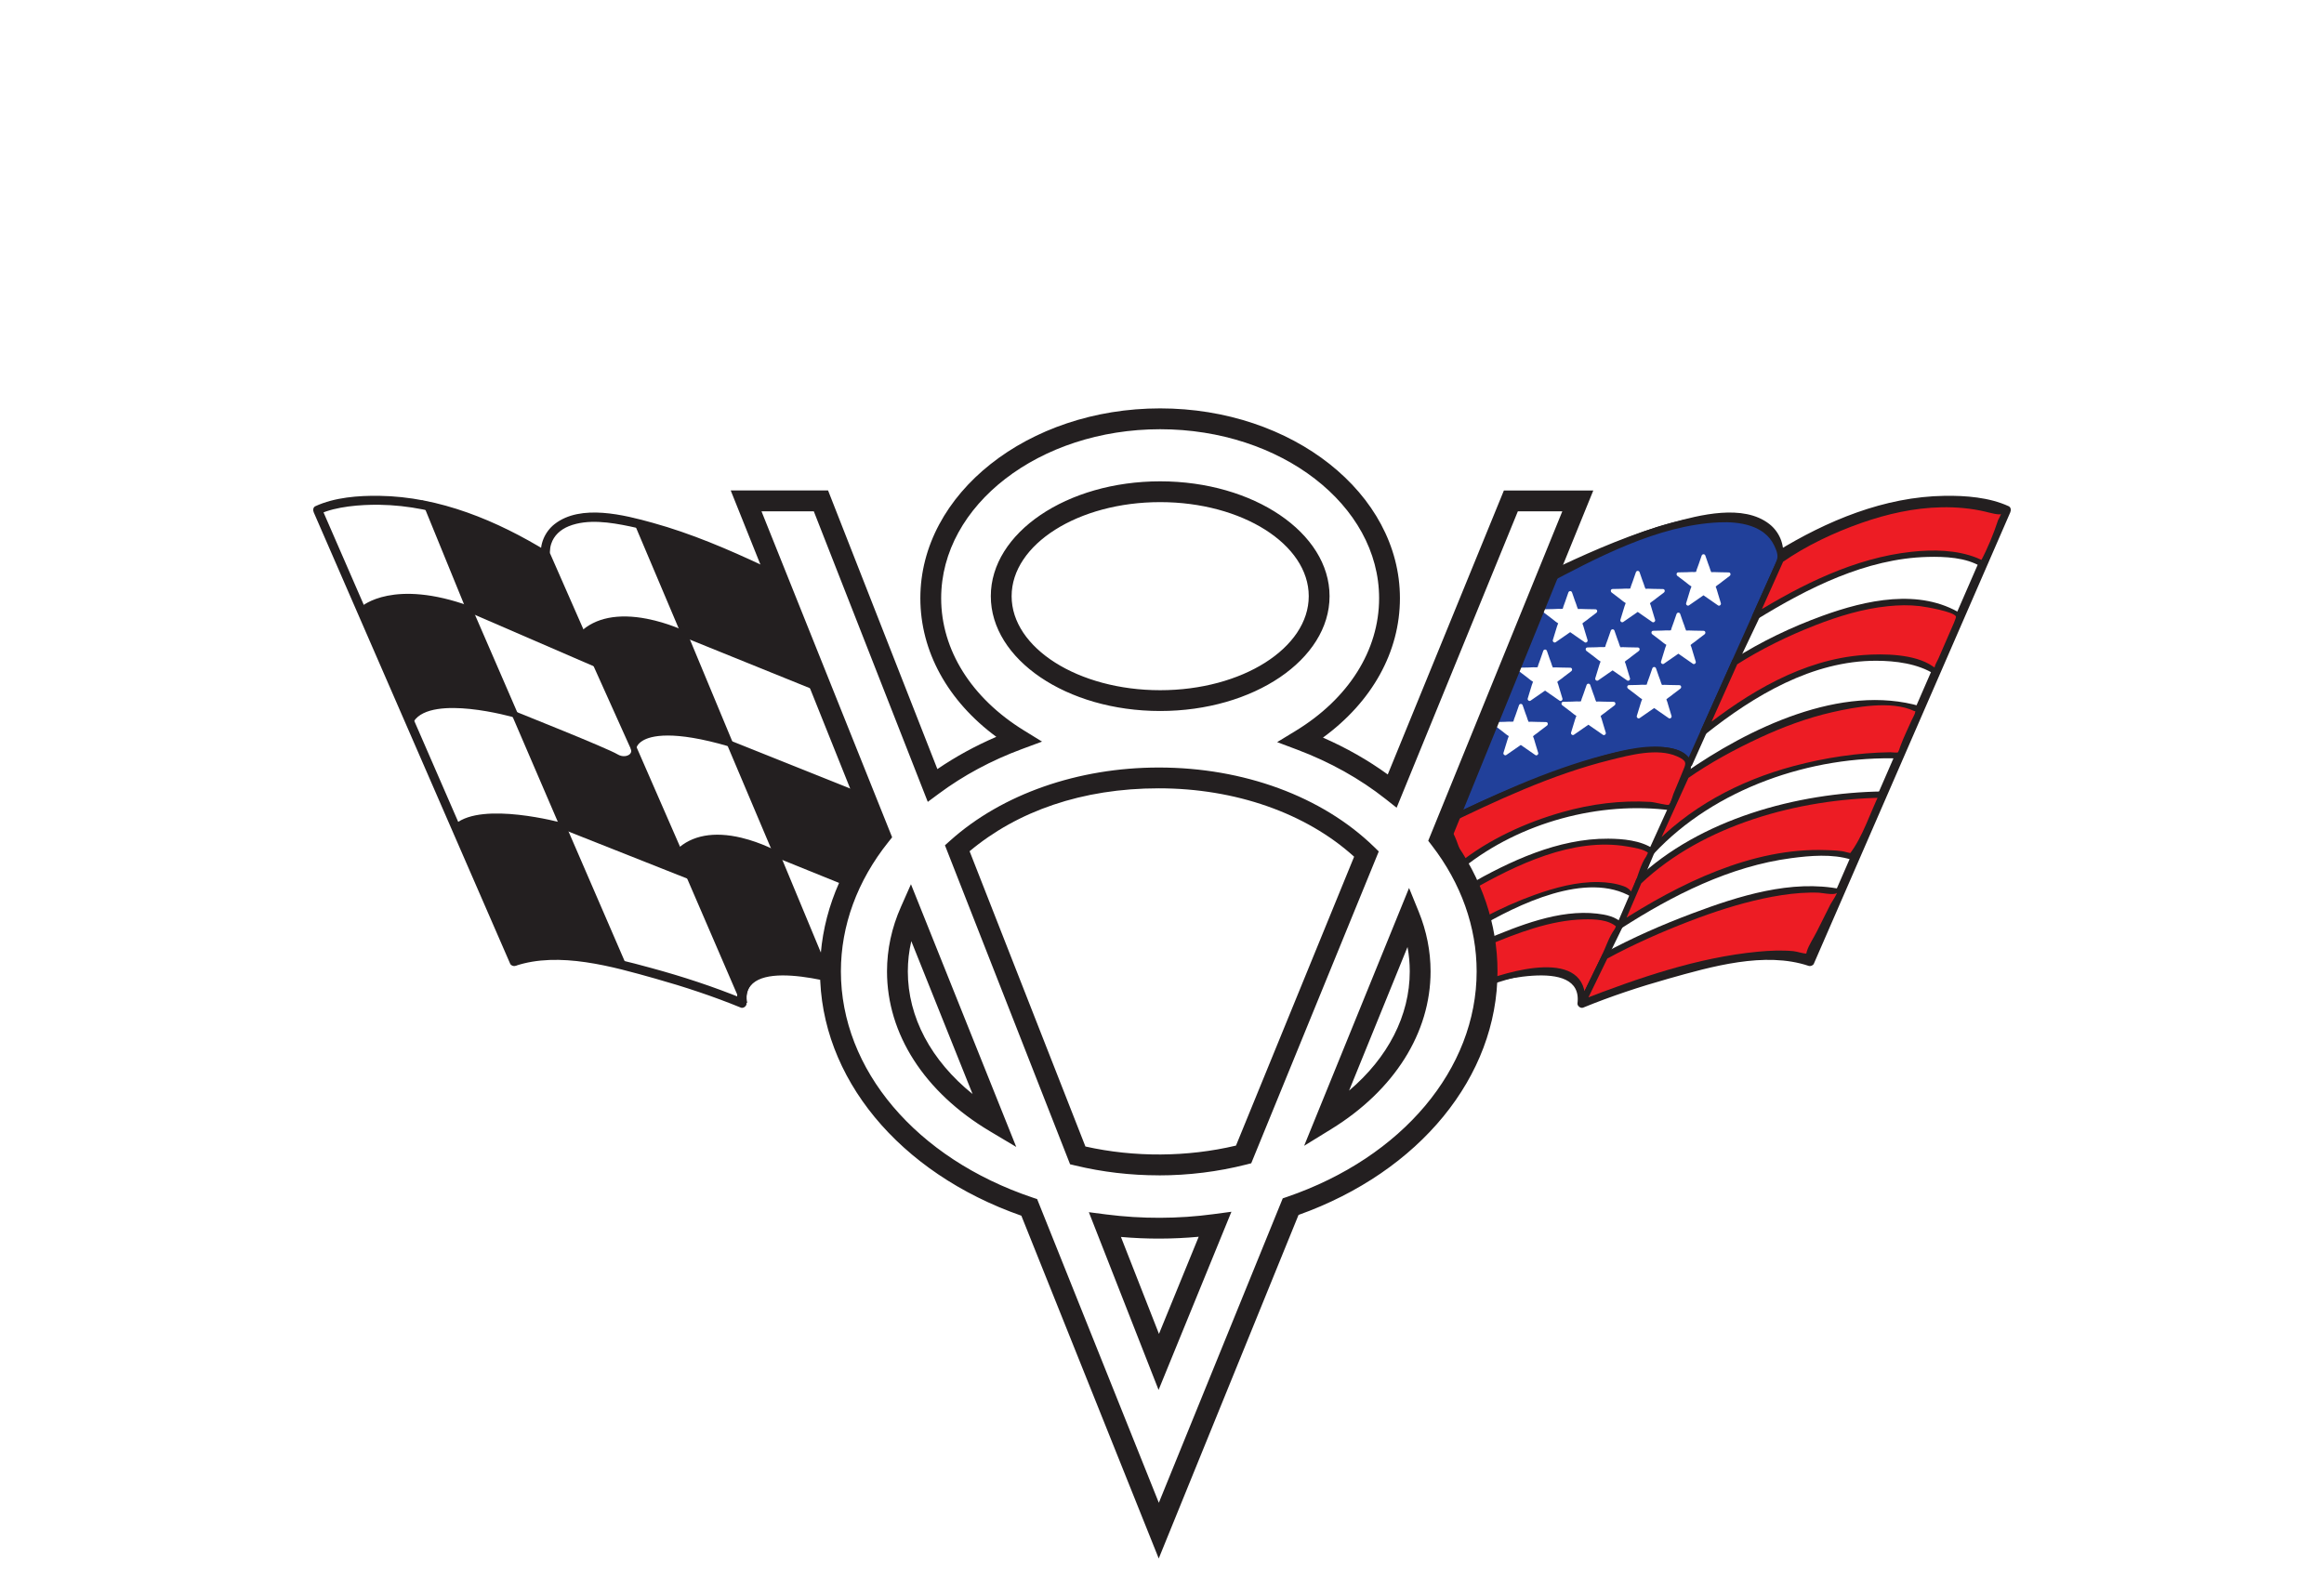
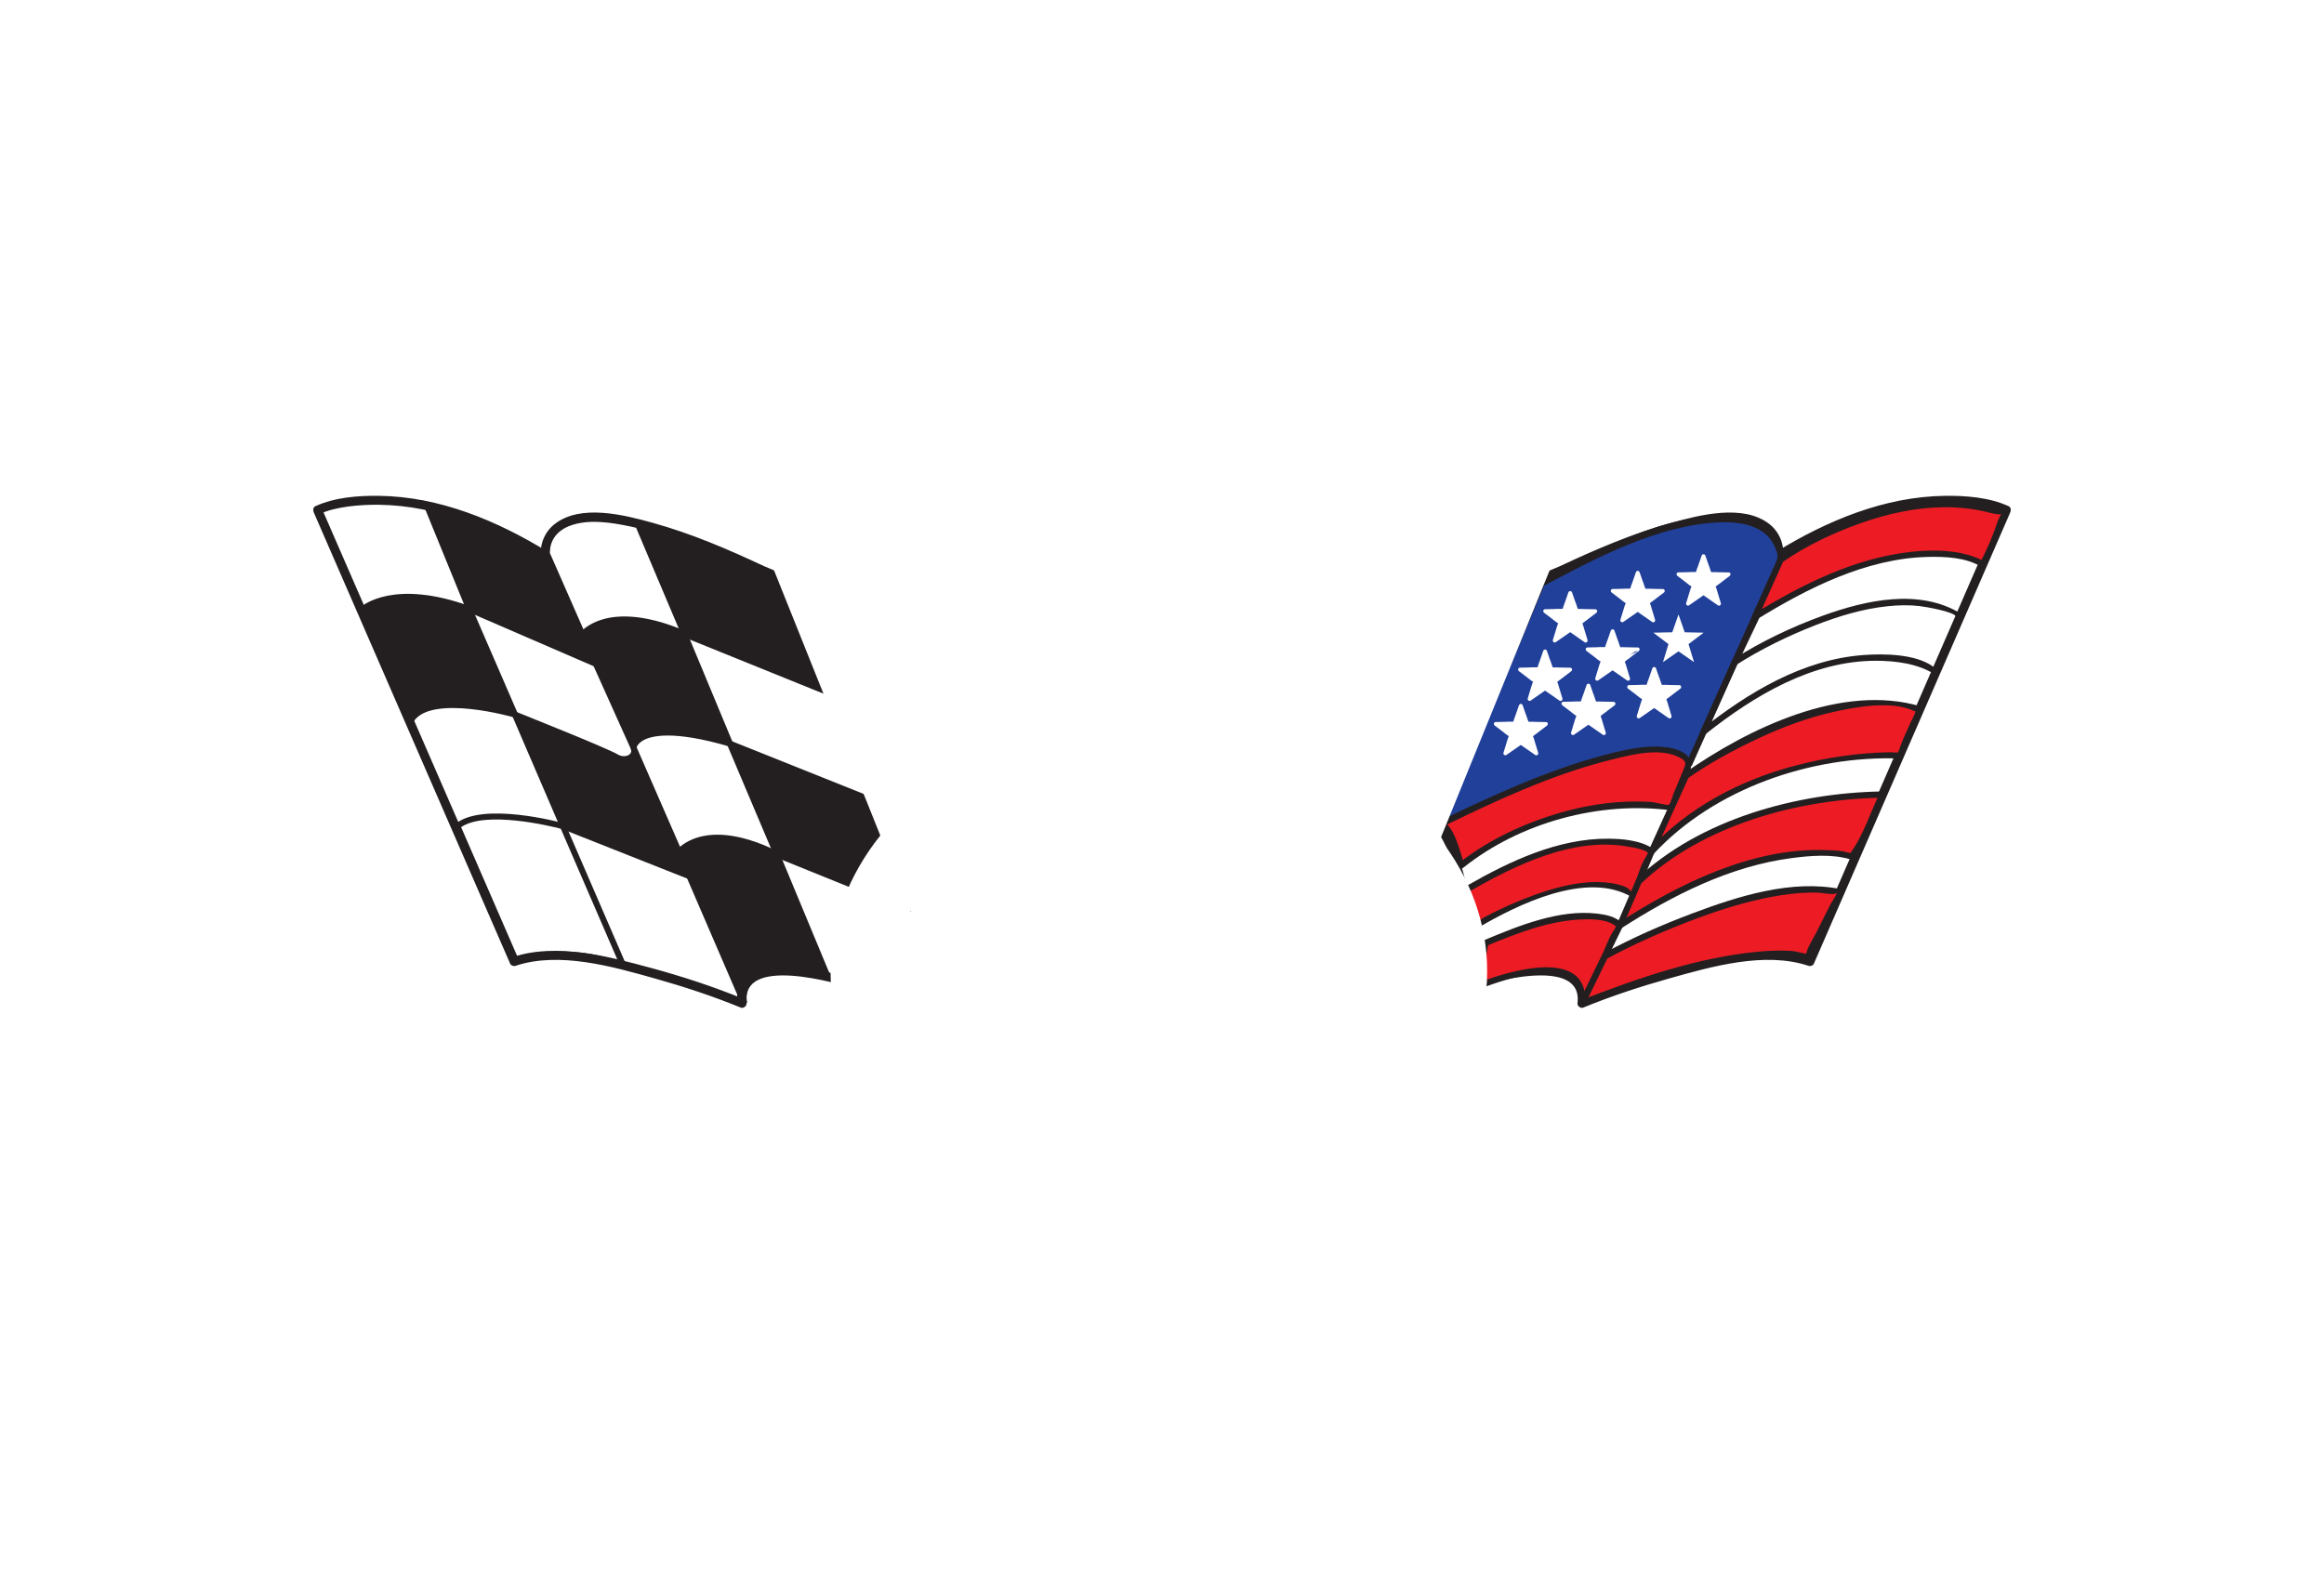
<svg xmlns="http://www.w3.org/2000/svg" width="331" height="227" viewBox="0 0 331 227" fill="none">
  <g filter="url(#filter0_d_5_469)">
    <path d="M122.551 125.394C122.551 125.394 104.401 119.524 105.682 127.898C105.682 127.898 82.833 118.522 73.219 121.961L45.244 57.659C45.244 57.659 57.842 51.784 77.707 64.159C77.707 64.159 75.473 49.953 111.452 67.617L126.402 102.127C126.402 102.127 120.422 109.821 122.557 125.387L122.551 125.394Z" fill="white" />
    <path d="M122.718 124.775C118.602 123.452 104.005 119.531 105.038 127.898L105.849 127.28C101.59 125.536 97.183 124.095 92.744 122.889C86.708 121.25 79.218 119.258 73.046 121.337L73.77 121.633C65.586 102.826 57.403 84.018 49.219 65.205C48.074 62.576 46.934 59.954 45.789 57.325L45.56 58.204C47.838 57.158 51.317 56.868 54.023 56.905C62.392 57.022 70.347 60.387 77.379 64.71C77.906 65.031 78.401 64.5 78.32 63.986C78.37 64.289 78.308 63.751 78.32 63.615C78.345 63.207 78.37 62.898 78.5 62.49C78.89 61.271 79.837 60.436 81.007 59.96C83.694 58.878 86.993 59.416 89.723 59.985C95.74 61.24 101.528 63.671 107.087 66.237C108.536 66.906 110.406 67.233 111.186 68.6C111.718 69.534 112.065 70.635 112.492 71.618C114.002 75.106 115.513 78.594 117.023 82.089C118.738 86.047 120.447 89.999 122.161 93.957C123.282 96.536 124.241 99.288 125.547 101.781C125.653 101.979 125.696 102.232 125.82 102.411C125.492 101.935 126.105 101.669 125.572 102.176C124.699 103.005 124.186 104.706 123.752 105.788C121.27 111.979 121.059 118.85 121.907 125.387C122.013 126.191 123.294 126.204 123.189 125.387C122.254 118.176 122.236 108.59 126.947 102.449C127.095 102.257 127.033 101.997 126.947 101.805C122.328 91.143 117.71 80.475 113.086 69.812C112.789 69.12 112.554 68.291 112.151 67.654C111.446 66.534 109.997 66.2 108.796 65.638C103.689 63.238 98.439 60.993 92.992 59.484C88.949 58.364 82.716 56.738 78.989 59.657C77.596 60.746 76.81 62.57 77.082 64.333L78.023 63.609C70.805 59.175 62.615 55.748 54.023 55.631C51.039 55.588 47.677 55.841 44.916 57.109C44.576 57.264 44.557 57.697 44.687 57.987C52.871 76.795 61.055 95.602 69.239 114.416C70.384 117.044 71.523 119.667 72.668 122.295C72.773 122.536 73.145 122.672 73.393 122.592C79.633 120.489 87.278 122.697 93.363 124.41C97.474 125.567 101.559 126.915 105.515 128.535C105.874 128.684 106.376 128.307 106.326 127.917C105.478 121.071 118.973 124.93 122.384 126.024C123.17 126.278 123.511 125.041 122.725 124.788L122.718 124.775Z" fill="#231F20" />
    <path d="M208.451 125.394C208.451 125.394 226.601 119.524 225.32 127.898C225.32 127.898 248.169 118.522 257.783 121.961L285.757 57.659C285.757 57.659 273.16 51.784 253.295 64.159C253.295 64.159 255.529 49.953 219.55 67.617L204.6 102.127C204.6 102.127 210.58 109.821 208.444 125.387L208.451 125.394Z" fill="white" />
    <path d="M208.283 124.775C212.4 123.452 226.997 119.531 225.964 127.898L225.153 127.28C229.412 125.536 233.819 124.095 238.258 122.889C244.294 121.25 251.784 119.258 257.956 121.337L257.232 121.633C265.416 102.826 273.599 84.018 281.783 65.205C282.928 62.576 284.067 59.954 285.213 57.325L285.442 58.204C283.164 57.158 279.685 56.868 276.979 56.905C268.61 57.022 260.655 60.387 253.623 64.71C253.096 65.031 252.601 64.5 252.682 63.986C252.632 64.289 252.694 63.751 252.682 63.615C252.657 63.207 252.632 62.898 252.502 62.49C252.112 61.271 251.165 60.436 249.995 59.96C247.308 58.878 244.009 59.416 241.279 59.985C235.262 61.24 229.474 63.671 223.914 66.237C222.466 66.906 220.596 67.233 219.816 68.6C219.284 69.534 218.937 70.635 218.51 71.618C217 75.106 215.489 78.594 213.979 82.089C212.264 86.047 210.555 89.999 208.841 93.957C207.72 96.536 206.761 99.288 205.454 101.781C205.349 101.979 205.306 102.232 205.182 102.411C205.51 101.935 204.897 101.669 205.43 102.176C206.302 103.005 206.816 104.706 207.25 105.788C209.732 111.979 209.943 118.85 209.094 125.387C208.989 126.191 207.708 126.204 207.813 125.387C208.748 118.176 208.766 108.59 204.055 102.449C203.907 102.257 203.969 101.997 204.055 101.805C208.673 91.143 213.292 80.475 217.916 69.812C218.213 69.12 218.448 68.291 218.851 67.654C219.556 66.534 221.005 66.2 222.206 65.638C227.313 63.238 232.563 60.993 238.01 59.484C242.053 58.364 248.286 56.738 252.013 59.657C253.406 60.746 254.192 62.57 253.92 64.333L252.979 63.609C260.197 59.175 268.387 55.748 276.979 55.631C279.963 55.588 283.325 55.841 286.086 57.109C286.426 57.264 286.445 57.697 286.315 57.987C278.131 76.795 269.947 95.602 261.763 114.416C260.618 117.044 259.479 119.667 258.334 122.295C258.228 122.536 257.857 122.672 257.609 122.592C251.369 120.489 243.724 122.697 237.639 124.41C233.528 125.567 229.443 126.915 225.487 128.535C225.128 128.684 224.626 128.307 224.676 127.917C225.524 121.071 212.029 124.93 208.618 126.024C207.832 126.278 207.491 125.041 208.277 124.788L208.283 124.775Z" fill="#231F20" />
    <path d="M97.48 75.341L118.856 83.994L111.928 68.006L90.794 59.552L97.48 75.341Z" fill="#231F20" />
    <path d="M97.319 75.737L97.152 75.669L90.002 58.773L112.257 67.672L119.667 84.779L97.325 75.737H97.319ZM91.586 60.331L97.802 75.013L118.051 83.208L111.613 68.34L91.593 60.331H91.586Z" fill="#231F20" />
    <path d="M110.647 106.728L132.023 115.381L125.102 99.387L103.961 90.939L110.647 106.728Z" fill="#231F20" />
    <path d="M110.486 107.124L110.319 107.056L103.169 90.16L125.424 99.059L132.834 116.166L110.492 107.124H110.486ZM104.754 91.712L110.969 106.394L131.218 114.589L124.78 99.721L104.76 91.712H104.754Z" fill="#231F20" />
    <path d="M97.48 75.341C97.48 75.341 87.872 70.616 82.957 75.341L90.218 91.483C90.218 91.483 90.8 87.08 103.961 90.939L97.474 75.347L97.48 75.341Z" fill="#231F20" />
    <path d="M82.443 75.242L82.66 75.032C84.771 72.997 88.052 72.348 92.144 73.146C95.183 73.74 97.567 74.902 97.672 74.952L97.814 75.02L104.704 91.588L103.85 91.335C95.784 88.972 92.657 89.813 91.512 90.525C90.751 90.995 90.652 91.514 90.645 91.526L90.447 93.017L82.449 75.236L82.443 75.242ZM103.231 90.283L97.152 75.657C95.975 75.119 87.86 71.612 83.477 75.447L90.249 90.506C90.423 90.296 90.658 90.067 90.986 89.857C91.754 89.356 93.016 88.935 95.103 88.935C97.028 88.935 99.653 89.294 103.231 90.283Z" fill="#231F20" />
    <path d="M110.647 106.728C110.647 106.728 101.603 101.601 96.687 106.333L106.016 127.954C106.016 127.954 103.961 121.25 117.735 123.792L110.647 106.728Z" fill="#231F20" />
    <path d="M96.18 106.227L96.39 106.023C98.507 103.982 101.696 103.401 105.608 104.341C108.505 105.04 110.758 106.302 110.857 106.357L110.987 106.432L118.435 124.355L117.661 124.212C110.758 122.938 108.078 124.039 107.044 125.19C106.004 126.346 106.413 127.769 106.425 127.83L105.626 128.127L96.18 106.234V106.227ZM117.042 123.235L110.306 107.031C109.229 106.456 101.566 102.603 97.201 106.438L105.633 125.987C105.763 125.542 105.998 125.072 106.394 124.627C107.49 123.402 109.458 122.784 112.269 122.784C113.656 122.784 115.247 122.932 117.042 123.235Z" fill="#231F20" />
    <path d="M84.771 79.534L66.831 71.773L60.813 57.029L78.042 64.209L84.771 79.534Z" fill="#231F20" />
    <path d="M66.503 72.094L60.027 56.237L78.364 63.881L85.6 80.357L66.503 72.094ZM61.593 57.82L67.165 71.457L83.947 78.718L77.726 64.543L61.6 57.82H61.593Z" fill="#231F20" />
    <path d="M90.218 91.483L98.229 109.833L80.184 102.684L73.349 86.789C73.349 86.789 86.269 91.928 87.73 92.813C89.11 93.648 90.788 92.745 90.218 91.483Z" fill="#231F20" />
    <path d="M79.856 103.018L72.544 86.016L73.504 86.4C74.03 86.61 86.473 91.564 87.953 92.454C88.627 92.862 89.333 92.751 89.686 92.442C89.841 92.3 89.996 92.058 89.841 91.687L89.828 91.656L90.608 91.31C90.608 91.31 90.621 91.335 90.627 91.347L99.034 110.612L79.862 103.018H79.856ZM90.249 93.073C89.556 93.691 88.423 93.734 87.507 93.178C86.448 92.541 78.791 89.424 74.142 87.568L80.499 102.356L97.418 109.054L90.385 92.943C90.342 92.992 90.299 93.036 90.249 93.079V93.073Z" fill="#231F20" />
    <path d="M66.831 71.773L73.343 86.789C73.343 86.789 61.284 83.282 58.56 87.544L51.701 71.773C51.701 71.773 56.047 67.852 66.837 71.773H66.831Z" fill="#231F20" />
    <path d="M51.187 71.662L51.416 71.457C51.602 71.29 56.084 67.406 66.979 71.371L67.153 71.433L74.098 87.451L73.225 87.197C73.225 87.197 70.198 86.325 66.924 85.991C63.989 85.688 60.213 85.756 58.925 87.772L58.492 88.447L51.187 71.662ZM72.6 86.152L66.515 72.113C57.625 68.928 53.255 71.228 52.227 71.915L58.672 86.727C59.947 85.428 62.188 85.008 64.546 85.008C67.697 85.008 71.053 85.756 72.606 86.146L72.6 86.152Z" fill="#231F20" />
-     <path d="M80.177 102.684C80.177 102.684 68.911 99.591 65.147 102.684L73.553 122.011C73.553 122.011 79.732 119.351 88.764 122.536L80.177 102.684Z" fill="#231F20" />
    <path d="M88.627 122.938C79.874 119.852 73.789 122.376 73.727 122.4L73.337 122.567L64.633 102.56L64.881 102.356C68.768 99.158 79.825 102.146 80.295 102.275L80.493 102.331L89.55 123.266L88.627 122.938ZM65.673 102.826L73.783 121.473C75.25 120.959 80.567 119.475 87.99 121.831L79.868 103.049C78.401 102.671 69.177 100.432 65.673 102.826Z" fill="#231F20" />
    <path d="M219.587 68.099L205.176 102.424C205.176 102.424 237.088 86.437 240.604 93.796L253.623 64.716C253.623 64.716 254.093 49.718 219.587 68.099Z" fill="#21409A" />
    <path d="M219.16 67.982C214.356 79.423 209.553 90.865 204.749 102.306C204.582 102.696 205.095 102.962 205.405 102.807C210.339 100.34 215.427 98.132 220.59 96.19C224.274 94.804 228.05 93.512 231.919 92.763C234.24 92.318 238.803 91.384 240.22 94.019C240.369 94.291 240.852 94.328 240.988 94.019C242.876 89.801 244.764 85.577 246.658 81.359C248.992 76.139 251.796 70.932 253.734 65.551C255.251 61.346 250.094 58.742 246.621 58.525C237.255 57.956 227.307 63.516 219.364 67.71C218.857 67.975 219.309 68.742 219.816 68.476C227.381 64.481 236.079 59.799 244.851 59.41C247.735 59.28 251.307 59.793 252.694 62.706C253.418 64.221 253.208 64.549 252.694 65.706C250.503 70.591 248.317 75.484 246.126 80.369C244.157 84.767 242.189 89.164 240.22 93.567H240.988C239.818 91.391 236.983 91.298 234.81 91.459C230.625 91.761 226.496 93.128 222.565 94.514C216.554 96.635 210.648 99.183 204.953 102.034L205.609 102.535C210.413 91.094 215.217 79.652 220.021 68.21C220.243 67.685 219.383 67.456 219.16 67.975V67.982Z" fill="#231F20" />
    <path d="M242.641 69.466L244.851 71L244.071 68.427L246.219 66.806L243.526 66.751L242.641 64.215L241.755 66.751L239.063 66.806L241.211 68.427L240.431 71L242.641 69.466Z" fill="white" />
    <path d="M242.777 69.231C243.514 69.744 244.25 70.251 244.987 70.765L244.585 71.074L243.805 68.501C243.767 68.371 243.835 68.266 243.928 68.192L246.076 66.572L246.213 67.079L243.52 67.023C243.39 67.023 243.297 66.936 243.254 66.825L242.368 64.289H242.895C242.597 65.137 242.306 65.984 242.009 66.825C241.966 66.943 241.873 67.023 241.743 67.023L239.05 67.079L239.186 66.572L241.334 68.192C241.434 68.266 241.502 68.377 241.458 68.501C241.198 69.361 240.938 70.214 240.678 71.074L240.276 70.765C241.013 70.251 241.749 69.744 242.486 69.231C242.777 69.027 243.049 69.503 242.764 69.701L240.555 71.235C240.356 71.371 240.084 71.142 240.152 70.925L240.505 69.769C240.579 69.528 240.926 68.309 240.975 68.513C241.025 68.718 240.195 68.013 239.985 67.852L238.914 67.041C238.71 66.887 238.759 66.534 239.05 66.534L240.264 66.51C240.592 66.504 240.945 66.46 241.273 66.491C241.39 66.504 241.861 66.386 241.601 66.565C241.415 66.695 241.842 65.65 241.923 65.415L242.362 64.147C242.455 63.887 242.802 63.887 242.888 64.147L243.285 65.291C243.39 65.6 243.538 65.922 243.619 66.244C243.65 66.38 243.897 66.745 243.656 66.572C243.47 66.442 244.615 66.51 244.857 66.516L246.206 66.541C246.497 66.541 246.553 66.893 246.343 67.048L245.377 67.778C245.111 67.975 244.857 68.21 244.572 68.384C244.43 68.47 244.201 68.798 244.275 68.52C244.337 68.291 244.646 69.429 244.708 69.645L245.098 70.932C245.166 71.148 244.894 71.377 244.696 71.241L242.486 69.707C242.195 69.509 242.474 69.033 242.764 69.237L242.777 69.231Z" fill="white" />
    <path d="M233.274 71.835L235.484 73.375L234.704 70.802L236.853 69.175L234.16 69.12L233.274 66.584L232.389 69.12L229.696 69.175L231.844 70.802L231.064 73.375L233.274 71.835Z" fill="white" />
    <path d="M233.411 71.6L235.621 73.133L235.218 73.443L234.438 70.87C234.401 70.74 234.469 70.635 234.562 70.561L236.71 68.94L236.846 69.447C235.949 69.429 235.051 69.41 234.154 69.392C234.024 69.392 233.931 69.305 233.887 69.194L233.002 66.658H233.528C233.231 67.505 232.94 68.353 232.643 69.194C232.6 69.311 232.507 69.392 232.377 69.392L229.684 69.447L229.82 68.94L231.968 70.561C232.067 70.635 232.135 70.746 232.092 70.87L231.312 73.443L230.91 73.133L233.12 71.6C233.411 71.395 233.683 71.872 233.398 72.07C232.662 72.583 231.925 73.09 231.188 73.603C230.99 73.74 230.718 73.511 230.786 73.294L231.139 72.138C231.213 71.897 231.56 70.678 231.609 70.882C231.659 71.086 230.829 70.381 230.619 70.22L229.548 69.41C229.344 69.256 229.393 68.903 229.684 68.903L230.897 68.878C231.225 68.872 231.578 68.829 231.906 68.86C232.024 68.872 232.494 68.755 232.234 68.934C232.049 69.064 232.476 68.019 232.556 67.784L232.996 66.516C233.089 66.256 233.435 66.256 233.522 66.516L233.918 67.66C234.024 67.969 234.172 68.291 234.253 68.612C234.284 68.749 234.531 69.113 234.29 68.94C234.104 68.81 235.249 68.878 235.491 68.885L236.84 68.909C237.131 68.909 237.187 69.262 236.976 69.416L236.011 70.146C235.744 70.344 235.491 70.579 235.206 70.752C235.064 70.839 234.834 71.167 234.909 70.888C234.971 70.659 235.28 71.797 235.342 72.014L235.732 73.3C235.8 73.517 235.528 73.746 235.33 73.61C234.593 73.096 233.856 72.589 233.12 72.076C232.829 71.878 233.107 71.402 233.398 71.606L233.411 71.6Z" fill="white" />
    <path d="M223.648 74.723L225.864 76.257L225.084 73.684L227.226 72.057L224.534 72.008L223.648 69.466L222.763 72.008L220.07 72.057L222.218 73.684L221.438 76.257L223.648 74.723Z" fill="white" />
    <path d="M223.791 74.482L226.001 76.015L225.598 76.325L224.818 73.752C224.781 73.622 224.849 73.517 224.942 73.443L227.09 71.822L227.226 72.329L224.534 72.274C224.404 72.274 224.311 72.187 224.267 72.076C223.97 71.228 223.679 70.381 223.382 69.54H223.908C223.611 70.387 223.32 71.235 223.023 72.076C222.98 72.193 222.887 72.274 222.757 72.274L220.064 72.329L220.2 71.822C220.918 72.36 221.63 72.905 222.348 73.443C222.447 73.517 222.515 73.628 222.472 73.752L221.692 76.325L221.29 76.015L223.5 74.482C223.791 74.278 224.063 74.754 223.778 74.952L221.568 76.486C221.37 76.621 221.098 76.393 221.166 76.176L221.519 75.02C221.593 74.778 221.94 73.56 221.989 73.764C222.039 73.968 221.209 73.263 220.999 73.103L219.928 72.292C219.723 72.138 219.773 71.785 220.064 71.785L221.277 71.76C221.605 71.754 221.958 71.711 222.286 71.742C222.404 71.754 222.874 71.637 222.614 71.816C222.429 71.946 222.856 70.901 222.936 70.666L223.376 69.398C223.469 69.138 223.815 69.138 223.902 69.398L224.298 70.542C224.403 70.851 224.552 71.173 224.633 71.495C224.664 71.63 224.911 71.995 224.67 71.822C224.484 71.692 225.629 71.76 225.871 71.767L227.22 71.791C227.511 71.791 227.567 72.144 227.356 72.299L226.391 73.028C226.124 73.226 225.871 73.461 225.586 73.634C225.443 73.721 225.214 74.049 225.289 73.77C225.351 73.542 225.66 74.68 225.722 74.896L226.112 76.182C226.18 76.399 225.908 76.628 225.71 76.492L223.5 74.958C223.209 74.76 223.487 74.284 223.778 74.488L223.791 74.482Z" fill="white" />
    <path d="M239.063 77.784L241.273 79.318L240.493 76.751L242.641 75.125L239.948 75.069L239.063 72.534L238.177 75.069L235.484 75.125L237.633 76.751L236.853 79.318L239.063 77.784Z" fill="white" />
-     <path d="M239.199 77.549L241.409 79.083L241.006 79.392L240.226 76.819C240.189 76.69 240.257 76.584 240.35 76.51L242.498 74.89L242.635 75.397L239.942 75.341C239.812 75.341 239.719 75.255 239.675 75.143C239.378 74.296 239.087 73.449 238.79 72.608H239.316C239.019 73.455 238.728 74.302 238.431 75.143C238.388 75.261 238.295 75.341 238.165 75.341L235.472 75.397L235.608 74.89L237.756 76.51C237.855 76.584 237.924 76.696 237.88 76.819L237.1 79.392L236.698 79.083L238.908 77.549C239.199 77.345 239.471 77.821 239.186 78.019L236.976 79.553C236.778 79.689 236.506 79.46 236.574 79.244L236.927 78.087C237.001 77.846 237.348 76.628 237.397 76.832C237.447 77.036 236.617 76.331 236.407 76.17L235.336 75.36C235.132 75.205 235.181 74.853 235.472 74.853L236.685 74.828C237.014 74.822 237.366 74.778 237.694 74.809C237.812 74.822 238.283 74.704 238.023 74.884C237.837 75.013 238.264 73.968 238.344 73.733L238.784 72.466C238.877 72.206 239.224 72.206 239.31 72.466L239.706 73.61C239.812 73.919 239.96 74.24 240.041 74.562C240.072 74.698 240.319 75.063 240.078 74.89C239.892 74.76 241.037 74.828 241.279 74.834L242.628 74.859C242.919 74.859 242.975 75.211 242.764 75.366L241.799 76.096C241.533 76.294 241.279 76.529 240.994 76.702C240.852 76.788 240.623 77.116 240.697 76.838C240.759 76.609 241.068 77.747 241.13 77.964L241.52 79.25C241.588 79.466 241.316 79.695 241.118 79.559L238.908 78.025C238.617 77.828 238.895 77.351 239.186 77.555L239.199 77.549Z" fill="white" />
    <path d="M229.696 80.159L231.906 81.693L231.126 79.12L233.274 77.5L230.582 77.444L229.696 74.902L228.811 77.444L226.118 77.5L228.266 79.12L227.486 81.693L229.696 80.159Z" fill="white" />
-     <path d="M229.833 79.924L232.043 81.458L231.64 81.767L230.86 79.194C230.823 79.064 230.891 78.959 230.984 78.885L233.132 77.265L233.268 77.772L230.575 77.716C230.445 77.716 230.353 77.63 230.309 77.518C230.012 76.671 229.721 75.824 229.424 74.983H229.95C229.653 75.83 229.362 76.677 229.065 77.518C229.022 77.636 228.929 77.716 228.799 77.716L226.106 77.772L226.242 77.265C226.96 77.803 227.672 78.347 228.39 78.885C228.489 78.959 228.557 79.071 228.514 79.194C228.254 80.054 227.994 80.907 227.734 81.767L227.332 81.458L229.542 79.924C229.833 79.72 230.105 80.196 229.82 80.394L227.61 81.928C227.412 82.064 227.14 81.835 227.208 81.619L227.561 80.462C227.635 80.221 227.982 79.003 228.031 79.207C228.081 79.411 227.251 78.706 227.041 78.545L225.97 77.735C225.765 77.58 225.815 77.228 226.106 77.228L227.319 77.203C227.647 77.197 228 77.153 228.328 77.184C228.446 77.197 228.916 77.079 228.656 77.259C228.471 77.388 228.898 76.343 228.978 76.108L229.418 74.84C229.511 74.581 229.857 74.581 229.944 74.84L230.34 75.984C230.445 76.294 230.594 76.615 230.674 76.937C230.705 77.073 230.953 77.438 230.712 77.265C230.526 77.135 231.671 77.203 231.913 77.209L233.262 77.234C233.553 77.234 233.609 77.586 233.398 77.741L232.433 78.471C232.166 78.669 231.913 78.904 231.628 79.077C231.485 79.163 231.256 79.491 231.331 79.213C231.393 78.984 231.702 80.122 231.764 80.338L232.154 81.625C232.222 81.841 231.95 82.07 231.752 81.934C231.015 81.421 230.278 80.914 229.542 80.4C229.251 80.202 229.529 79.726 229.82 79.93L229.833 79.924Z" fill="white" />
+     <path d="M229.833 79.924L232.043 81.458L231.64 81.767L230.86 79.194C230.823 79.064 230.891 78.959 230.984 78.885L233.268 77.772L230.575 77.716C230.445 77.716 230.353 77.63 230.309 77.518C230.012 76.671 229.721 75.824 229.424 74.983H229.95C229.653 75.83 229.362 76.677 229.065 77.518C229.022 77.636 228.929 77.716 228.799 77.716L226.106 77.772L226.242 77.265C226.96 77.803 227.672 78.347 228.39 78.885C228.489 78.959 228.557 79.071 228.514 79.194C228.254 80.054 227.994 80.907 227.734 81.767L227.332 81.458L229.542 79.924C229.833 79.72 230.105 80.196 229.82 80.394L227.61 81.928C227.412 82.064 227.14 81.835 227.208 81.619L227.561 80.462C227.635 80.221 227.982 79.003 228.031 79.207C228.081 79.411 227.251 78.706 227.041 78.545L225.97 77.735C225.765 77.58 225.815 77.228 226.106 77.228L227.319 77.203C227.647 77.197 228 77.153 228.328 77.184C228.446 77.197 228.916 77.079 228.656 77.259C228.471 77.388 228.898 76.343 228.978 76.108L229.418 74.84C229.511 74.581 229.857 74.581 229.944 74.84L230.34 75.984C230.445 76.294 230.594 76.615 230.674 76.937C230.705 77.073 230.953 77.438 230.712 77.265C230.526 77.135 231.671 77.203 231.913 77.209L233.262 77.234C233.553 77.234 233.609 77.586 233.398 77.741L232.433 78.471C232.166 78.669 231.913 78.904 231.628 79.077C231.485 79.163 231.256 79.491 231.331 79.213C231.393 78.984 231.702 80.122 231.764 80.338L232.154 81.625C232.222 81.841 231.95 82.07 231.752 81.934C231.015 81.421 230.278 80.914 229.542 80.4C229.251 80.202 229.529 79.726 229.82 79.93L229.833 79.924Z" fill="white" />
    <path d="M220.07 83.041L222.286 84.575L221.506 82.002L223.648 80.382L220.955 80.326L220.07 77.79L219.185 80.326L216.492 80.382L218.64 82.002L217.86 84.575L220.07 83.041Z" fill="white" />
    <path d="M220.213 82.806L222.423 84.34L222.02 84.649L221.24 82.076C221.203 81.947 221.271 81.841 221.364 81.767C222.082 81.229 222.794 80.685 223.512 80.147L223.648 80.654L220.955 80.598C220.825 80.598 220.733 80.512 220.689 80.4L219.804 77.865H220.33C220.033 78.712 219.742 79.559 219.445 80.4C219.402 80.518 219.309 80.598 219.179 80.598L216.486 80.654L216.622 80.147L218.77 81.767C218.869 81.841 218.937 81.953 218.894 82.076L218.114 84.649L217.712 84.34L219.922 82.806C220.213 82.602 220.485 83.078 220.2 83.276L217.99 84.81C217.792 84.946 217.52 84.717 217.588 84.501L217.941 83.344C218.015 83.103 218.362 81.885 218.411 82.089C218.461 82.293 217.631 81.588 217.421 81.427L216.35 80.617C216.145 80.462 216.195 80.11 216.486 80.11L217.699 80.085C218.027 80.079 218.38 80.035 218.708 80.066C218.826 80.079 219.296 79.961 219.036 80.141C218.851 80.27 219.278 79.225 219.358 78.99L219.798 77.722C219.891 77.463 220.237 77.463 220.324 77.722L220.72 78.867C220.825 79.176 220.974 79.497 221.054 79.819C221.085 79.955 221.333 80.32 221.092 80.147C220.906 80.017 222.051 80.085 222.293 80.091L223.642 80.116C223.933 80.116 223.989 80.468 223.778 80.623L222.813 81.353C222.546 81.551 222.293 81.786 222.008 81.959C221.865 82.046 221.636 82.373 221.711 82.095C221.773 81.866 222.082 83.004 222.144 83.221L222.534 84.507C222.602 84.723 222.33 84.952 222.132 84.816L219.922 83.282C219.631 83.085 219.909 82.608 220.2 82.812L220.213 82.806Z" fill="white" />
    <path d="M235.614 85.527L237.824 87.061L237.044 84.495L239.193 82.868L236.5 82.812L235.614 80.277L234.729 82.812L232.036 82.868L234.178 84.495L233.398 87.061L235.614 85.527Z" fill="white" />
    <path d="M235.751 85.292L237.961 86.826L237.558 87.135C237.298 86.276 237.038 85.422 236.778 84.563C236.741 84.433 236.809 84.328 236.902 84.253C237.62 83.715 238.332 83.171 239.05 82.633L239.186 83.14L236.494 83.085C236.364 83.085 236.271 82.998 236.227 82.887C235.93 82.039 235.639 81.192 235.342 80.351H235.868C235.571 81.198 235.28 82.046 234.983 82.887C234.94 83.004 234.847 83.085 234.717 83.085L232.024 83.14L232.16 82.633L234.308 84.253C234.407 84.328 234.475 84.439 234.432 84.563C234.172 85.422 233.912 86.276 233.652 87.135L233.25 86.826L235.46 85.292C235.751 85.088 236.023 85.564 235.738 85.762C235.002 86.276 234.265 86.783 233.528 87.296C233.33 87.432 233.058 87.204 233.126 86.987L233.479 85.831C233.553 85.589 233.9 84.371 233.949 84.575C233.999 84.779 233.169 84.074 232.959 83.913L231.888 83.103C231.684 82.948 231.733 82.596 232.024 82.596L233.237 82.571C233.565 82.565 233.918 82.522 234.246 82.553C234.364 82.565 234.834 82.448 234.574 82.627C234.389 82.757 234.816 81.712 234.896 81.477L235.336 80.209C235.429 79.949 235.775 79.949 235.862 80.209L236.258 81.353C236.364 81.662 236.512 81.984 236.593 82.305C236.624 82.441 236.871 82.806 236.63 82.633C236.444 82.503 237.589 82.571 237.831 82.577L239.18 82.602C239.471 82.602 239.527 82.955 239.316 83.109L238.351 83.839C238.084 84.037 237.831 84.272 237.546 84.445C237.404 84.532 237.174 84.859 237.249 84.581C237.311 84.352 237.62 85.49 237.682 85.707L238.072 86.993C238.14 87.21 237.868 87.439 237.67 87.302L235.46 85.769C235.169 85.571 235.447 85.094 235.738 85.299L235.751 85.292Z" fill="white" />
    <path d="M226.248 87.902L228.458 89.436L227.678 86.863L229.826 85.243L227.127 85.187L226.248 82.645L225.363 85.187L222.67 85.243L224.812 86.863L224.032 89.436L226.248 87.902Z" fill="white" />
    <path d="M226.384 87.667L228.594 89.201L228.192 89.51L227.412 86.938C227.375 86.808 227.443 86.703 227.536 86.628C228.254 86.09 228.966 85.546 229.684 85.008L229.82 85.515L227.127 85.459C226.997 85.459 226.904 85.373 226.861 85.261C226.564 84.414 226.273 83.567 225.976 82.726H226.502C226.205 83.573 225.914 84.42 225.617 85.261C225.574 85.379 225.481 85.459 225.351 85.459L222.658 85.515L222.794 85.008L224.942 86.628C225.041 86.703 225.109 86.814 225.066 86.938C224.806 87.797 224.546 88.651 224.286 89.51L223.883 89.201L226.094 87.667C226.384 87.463 226.657 87.939 226.372 88.137C225.635 88.651 224.899 89.158 224.162 89.671C223.964 89.807 223.692 89.578 223.76 89.362L224.113 88.205C224.187 87.964 224.533 86.746 224.583 86.95C224.633 87.154 223.803 86.449 223.593 86.288L222.522 85.478C222.317 85.323 222.367 84.971 222.658 84.971L223.871 84.946C224.199 84.94 224.552 84.897 224.88 84.927C224.998 84.94 225.468 84.822 225.208 85.002C225.023 85.132 225.45 84.086 225.53 83.851L225.97 82.584C226.063 82.324 226.409 82.324 226.496 82.584L226.892 83.728C226.997 84.037 227.146 84.359 227.226 84.68C227.257 84.816 227.505 85.181 227.264 85.008C227.078 84.878 228.223 84.946 228.464 84.952L229.814 84.977C230.105 84.977 230.161 85.329 229.95 85.484L228.984 86.214C228.718 86.412 228.464 86.647 228.18 86.82C228.037 86.907 227.808 87.234 227.883 86.956C227.944 86.727 228.254 87.865 228.316 88.082L228.706 89.368C228.774 89.585 228.502 89.813 228.304 89.677C227.567 89.164 226.83 88.657 226.094 88.144C225.803 87.946 226.081 87.469 226.372 87.674L226.384 87.667Z" fill="white" />
    <path d="M216.622 90.784L218.832 92.318L218.052 89.745L220.2 88.125L217.507 88.069L216.622 85.534L215.737 88.069L213.044 88.125L215.192 89.745L214.412 92.318L216.622 90.784Z" fill="white" />
    <path d="M216.758 90.549L218.968 92.083L218.566 92.392C218.306 91.533 218.046 90.679 217.786 89.82C217.749 89.69 217.817 89.585 217.91 89.51L220.058 87.89L220.194 88.397C219.296 88.379 218.399 88.36 217.501 88.341C217.371 88.341 217.278 88.255 217.235 88.144C216.938 87.296 216.647 86.449 216.35 85.608H216.876C216.579 86.455 216.288 87.302 215.991 88.144C215.947 88.261 215.854 88.341 215.724 88.341C214.827 88.36 213.929 88.379 213.032 88.397L213.168 87.89L215.316 89.51C215.415 89.585 215.483 89.696 215.44 89.82L214.66 92.392L214.257 92.083C214.994 91.57 215.731 91.063 216.467 90.549C216.758 90.345 217.031 90.822 216.746 91.019L214.536 92.553C214.338 92.689 214.065 92.46 214.133 92.244L214.486 91.087C214.561 90.846 214.907 89.628 214.957 89.832C215.006 90.036 214.177 89.331 213.966 89.17L212.895 88.36C212.691 88.205 212.741 87.853 213.032 87.853L214.245 87.828C214.573 87.822 214.926 87.779 215.254 87.81C215.372 87.822 215.842 87.704 215.582 87.884C215.396 88.014 215.823 86.969 215.904 86.733C216.053 86.313 216.201 85.886 216.343 85.466C216.436 85.206 216.783 85.206 216.87 85.466L217.266 86.61C217.371 86.919 217.52 87.241 217.6 87.562C217.631 87.698 217.879 88.063 217.637 87.89C217.452 87.76 218.597 87.828 218.838 87.834L220.188 87.859C220.479 87.859 220.534 88.212 220.324 88.366L219.358 89.096C219.092 89.294 218.838 89.529 218.553 89.702C218.411 89.789 218.182 90.116 218.256 89.838C218.318 89.609 218.628 90.747 218.69 90.964L219.08 92.25C219.148 92.467 218.875 92.695 218.677 92.559L216.467 91.026C216.176 90.828 216.455 90.351 216.746 90.555L216.758 90.549Z" fill="white" />
    <path d="M205.176 102.418C205.176 102.418 206.247 102.362 208.11 108.281C208.11 108.281 221.451 97.538 238.035 99.993L240.604 93.79C240.604 93.79 239.211 85.756 205.176 102.418Z" fill="#ED1C24" />
    <path d="M205.176 102.863C206.16 102.925 207.435 107.644 207.683 108.398C207.794 108.738 208.166 108.806 208.426 108.596C216.523 102.139 227.845 99.084 238.035 100.439C238.245 100.463 238.394 100.278 238.462 100.111C239.867 96.715 243.192 92.751 238.122 91.613C234.964 90.902 231.393 91.799 228.347 92.603C220.225 94.749 212.468 98.367 204.947 102.028C204.433 102.282 204.885 103.049 205.399 102.795C213.087 99.053 221.017 95.33 229.35 93.258C232.111 92.572 236.066 91.502 238.858 92.745C240.257 93.37 240.146 93.697 239.812 94.532C239.335 95.726 238.827 96.907 238.338 98.095C238.196 98.435 238.004 99.406 237.701 99.628C237.496 99.783 235.744 99.276 235.082 99.233C230.854 98.979 226.589 99.529 222.515 100.686C217.322 102.158 212.035 104.57 207.788 107.959L208.531 108.157C208.153 106.994 207.076 102.09 205.163 101.966C204.594 101.929 204.594 102.82 205.163 102.857L205.176 102.863Z" fill="#231F20" />
    <path d="M209.218 111.509C209.218 111.509 208.259 110.946 210.122 116.865C210.122 116.865 225.481 107.749 232.655 112.412L235.224 106.283C235.224 106.283 227.431 100.878 209.218 111.509Z" fill="#ED1C24" />
    <path d="M209.441 111.126C207.411 110.161 209.732 117.119 209.695 116.989C209.775 117.261 210.097 117.403 210.351 117.255C216.108 113.865 225.994 108.973 232.433 112.802C232.705 112.963 232.977 112.796 233.089 112.536L235.658 106.407C235.738 106.221 235.602 106.005 235.454 105.906C233.677 104.706 231.12 104.483 229.053 104.471C221.927 104.422 215.031 107.668 208.995 111.132C208.5 111.416 208.946 112.183 209.447 111.899C215.904 108.194 224.044 104.242 231.77 105.584C232.649 105.739 234.197 105.943 234.878 106.592C235.169 106.871 234.779 106.203 234.779 106.234C234.779 106.37 234.494 106.963 234.444 107.031C233.677 108.12 233.287 109.796 232.773 111.027C232.074 112.703 232.693 111.763 231.281 111.249C230.136 110.835 228.904 110.674 227.691 110.649C224.589 110.594 221.488 111.435 218.591 112.468C216.152 113.34 213.781 114.404 211.496 115.61C211.317 115.702 210.122 116.55 209.93 116.469C210.469 116.686 209.683 113.637 209.633 113.414C209.466 112.604 209.652 112.202 209.002 111.893C209.515 112.134 209.967 111.373 209.453 111.126H209.441Z" fill="#231F20" />
    <path d="M211.546 119.333C211.546 119.333 210.921 123.173 210.475 125.511C210.475 125.511 226.217 119.03 225.32 127.905L230.699 116.871C230.699 116.871 227.493 112.548 211.546 119.339V119.333Z" fill="#ED1C24" />
    <path d="M211.119 119.215C210.784 121.275 210.432 123.34 210.048 125.394C209.992 125.684 210.252 126.08 210.592 125.938C214.338 124.41 225.326 120.73 224.874 127.898C224.849 128.331 225.512 128.517 225.703 128.121C227.499 124.441 229.288 120.761 231.083 117.088C231.182 116.89 231.145 116.717 231.015 116.55C230.247 115.566 228.607 115.276 227.474 115.146C222.063 114.509 216.288 116.877 211.434 118.906C210.914 119.122 211.143 119.982 211.67 119.766C216.04 117.941 220.807 116.067 225.611 115.962C227.09 115.931 229.108 115.974 230.272 117.063C230.384 117.162 230.452 117.329 230.34 116.927C230.21 116.457 230.148 117.119 229.963 117.366C229.183 118.411 228.7 119.964 228.13 121.132L224.942 127.682L225.772 127.905C226.285 119.772 214.616 123.353 210.363 125.084L210.908 125.629C211.292 123.575 211.645 121.516 211.979 119.45C212.072 118.894 211.212 118.652 211.119 119.215Z" fill="#231F20" />
    <path d="M253.623 64.716C253.623 64.716 270.603 52.811 285.436 58.216L282.415 65.347C282.415 65.347 272.299 58.934 249.97 72.868L253.623 64.716Z" fill="#ED1C24" />
    <path d="M253.845 65.1C257.275 62.712 261.206 60.863 265.137 59.484C268.789 58.204 272.634 57.338 276.515 57.264C278.62 57.22 280.731 57.406 282.78 57.888C283.071 57.956 285.163 58.55 284.996 58.117C285.058 58.284 284.631 58.94 284.575 59.107C283.95 61.024 283.052 63.226 282.08 65.001C282.043 65.069 282.966 65.031 282.39 64.834C282.105 64.735 281.827 64.574 281.542 64.463C278.651 63.312 275.308 63.275 272.262 63.603C264.159 64.475 256.575 68.285 249.735 72.496L250.342 73.103C251.561 70.387 252.775 67.666 253.994 64.951C254.223 64.432 253.462 63.98 253.226 64.5C252.007 67.215 250.794 69.936 249.574 72.651C249.407 73.028 249.772 73.511 250.181 73.257C257.467 68.773 265.799 64.549 274.553 64.333C276.986 64.271 280.031 64.401 282.179 65.737C282.365 65.854 282.693 65.792 282.786 65.576L285.807 58.445C285.925 58.173 285.838 57.894 285.541 57.789C274.881 54.147 262.364 58.092 253.381 64.339C252.917 64.66 253.356 65.433 253.833 65.106L253.845 65.1Z" fill="#231F20" />
-     <path d="M247.079 79.318C247.079 79.318 268.288 65.687 279.14 72.861L275.741 80.679C275.741 80.679 263.354 72.527 242.641 89.238L247.079 79.318Z" fill="#ED1C24" />
    <path d="M247.308 79.701C250.825 77.457 254.663 75.582 258.544 74.067C261.862 72.775 265.341 71.711 268.901 71.352C270.399 71.198 271.928 71.16 273.426 71.34C274.348 71.451 278.261 72.132 278.577 72.812C278.657 72.979 278.038 74.315 277.741 74.995C277.19 76.269 276.633 77.543 276.082 78.811C275.921 79.182 275.611 79.658 275.537 80.06C275.438 80.629 275.432 80.227 275.952 80.283C275.785 80.264 275.382 79.998 275.258 79.906C272.733 78.137 268.282 78.1 265.403 78.31C256.749 78.947 248.974 83.653 242.331 88.917L243.031 89.455C244.51 86.146 245.99 82.843 247.469 79.534C247.698 79.015 246.937 78.564 246.702 79.083C245.222 82.392 243.743 85.694 242.263 89.003C242.053 89.473 242.56 89.863 242.963 89.541C249.834 84.086 258.154 79.108 267.217 79.126C269.941 79.126 273.172 79.528 275.531 81.05C275.717 81.167 276.045 81.105 276.137 80.889C277.27 78.285 278.403 75.675 279.536 73.072C279.635 72.849 279.598 72.602 279.375 72.466C273.407 68.755 265.744 70.48 259.559 72.725C255.152 74.327 250.818 76.393 246.863 78.922C246.38 79.231 246.825 79.998 247.315 79.689L247.308 79.701Z" fill="#231F20" />
    <path d="M240.103 95.522C240.103 95.522 259.739 81.693 273.407 86.047L270.56 92.597C270.56 92.597 248.416 91.737 235.218 106.283L240.103 95.522Z" fill="#ED1C24" />
    <path d="M240.332 95.911C243.538 93.666 247.036 91.768 250.583 90.116C253.895 88.576 257.337 87.284 260.903 86.468C264.196 85.713 269.384 84.742 272.621 86.282C273.079 86.498 272.906 85.323 272.776 86.424C272.733 86.795 272.411 87.265 272.262 87.612C271.736 88.818 271.129 90.024 270.677 91.261C270.572 91.539 270.455 92.04 270.244 92.256C270.034 92.473 270.789 92.028 270.448 92.157C270.151 92.269 269.557 92.157 269.235 92.157C264.605 92.225 259.937 92.93 255.467 94.124C247.674 96.208 240.449 100.043 234.921 105.98L235.621 106.518C237.249 102.931 238.877 99.344 240.505 95.757C240.74 95.237 239.973 94.786 239.737 95.305C238.109 98.892 236.481 102.48 234.853 106.067C234.661 106.493 235.181 107.001 235.553 106.605C244.195 97.322 257.975 92.603 270.578 93.048C270.721 93.048 270.906 92.961 270.962 92.825C271.909 90.642 272.863 88.459 273.81 86.276C273.921 86.016 273.847 85.713 273.544 85.62C262.283 82.299 248.986 88.774 239.898 95.144C239.434 95.472 239.88 96.239 240.35 95.911H240.332Z" fill="#231F20" />
    <path d="M233.423 110.55C233.423 110.55 246.219 98.33 268.127 98.2L263.75 107.025C263.75 107.025 251.685 103.178 230.705 116.865L233.423 110.544V110.55Z" fill="#ED1C24" />
    <path d="M233.733 110.86C242.616 102.455 256.254 98.812 268.121 98.639L267.737 97.971C266.387 100.692 265.304 104.255 263.441 106.636C263.645 106.376 263.986 106.685 262.989 106.394C262.104 106.135 261.039 106.135 260.129 106.098C249.531 105.696 239.118 110.909 230.47 116.475L231.077 117.081L233.794 110.761C234.017 110.241 233.25 109.79 233.027 110.309L230.309 116.63C230.148 117.001 230.501 117.508 230.916 117.236C238.252 112.517 246.38 108.398 255.133 107.242C257.826 106.883 260.965 106.617 263.62 107.44C263.794 107.495 264.041 107.409 264.122 107.236C265.583 104.292 267.037 101.348 268.498 98.41C268.641 98.119 268.467 97.736 268.115 97.742C255.994 97.915 242.152 101.651 233.095 110.223C232.68 110.619 233.305 111.243 233.726 110.854L233.733 110.86Z" fill="#231F20" />
    <path d="M228.607 121.213C228.607 121.213 250.181 109.437 262.079 112.097L257.455 121.318C257.455 121.318 249.921 118.294 225.363 127.898L228.613 121.213H228.607Z" fill="#ED1C24" />
    <path d="M228.83 121.596C232.631 119.531 236.63 117.762 240.672 116.209C244.058 114.911 247.519 113.779 251.066 113.012C252.849 112.629 254.656 112.332 256.476 112.208C257.343 112.152 258.21 112.128 259.076 112.165C259.603 112.189 261.93 112.715 261.67 111.905C261.776 112.233 260.866 113.513 260.711 113.816L258.742 117.743C258.303 118.628 257.628 119.592 257.337 120.539C257.102 121.312 257.374 120.842 257.436 120.836C256.842 120.879 256.025 120.551 255.412 120.489C253.74 120.335 252.05 120.415 250.385 120.57C241.731 121.392 233.287 124.336 225.233 127.453L225.734 128.109L228.984 121.423C229.232 120.91 228.464 120.458 228.217 120.972C227.133 123.198 226.05 125.431 224.967 127.657C224.818 127.966 225.072 128.461 225.468 128.313C233.497 125.202 241.96 122.209 250.602 121.442C252.675 121.256 255.313 120.953 257.325 121.739C257.498 121.807 257.746 121.695 257.826 121.534C259.367 118.461 260.909 115.387 262.45 112.313C262.568 112.072 262.481 111.719 262.184 111.658C255.158 110.241 247.605 112.647 241.081 115.096C236.741 116.723 232.445 118.603 228.372 120.823C227.87 121.095 228.316 121.862 228.824 121.59L228.83 121.596Z" fill="#231F20" />
    <path d="M224.725 56.348H215.192L198.298 97.668C194.547 94.699 190.145 92.225 185.28 90.395C192.962 85.719 197.914 78.421 197.914 70.214C197.914 56.101 183.286 44.659 165.247 44.659C147.208 44.659 132.58 56.101 132.58 70.214C132.58 78.366 137.464 85.62 145.066 90.302C140.541 91.978 136.424 94.204 132.84 96.87L116.943 56.348H106.276L125.38 104.02C120.892 109.635 118.292 116.265 118.292 123.377C118.292 138.456 129.955 151.4 146.608 156.997L165.055 203.029L183.831 156.88C200.304 151.221 211.812 138.35 211.812 123.371C211.812 116.475 209.373 110.031 205.132 104.527L224.738 56.342L224.725 56.348ZM142.596 69.924C142.596 61.71 152.736 55.05 165.241 55.05C177.746 55.05 187.886 61.71 187.886 69.924C187.886 78.137 177.746 84.798 165.241 84.798C152.736 84.798 142.596 78.137 142.596 69.924ZM165.043 95.812C177.108 95.812 187.824 100.068 194.627 106.654L177.127 149.452C173.338 150.417 169.277 150.942 165.043 150.942C160.809 150.942 157.138 150.46 153.504 149.588L136.338 105.825C143.166 99.709 153.485 95.812 165.037 95.812H165.043ZM127.819 123.377C127.819 120.372 128.476 117.483 129.677 114.775L141.736 144.863C133.255 139.81 127.819 132.067 127.819 123.377ZM165.043 179.002L157.379 159.465C159.874 159.786 162.43 159.96 165.043 159.96C167.655 159.96 170.447 159.774 173.047 159.422L165.043 179.002ZM202.266 123.377C202.266 131.906 197.035 139.526 188.827 144.578L200.688 115.424C201.709 117.941 202.266 120.613 202.266 123.377Z" fill="white" />
-     <path d="M165.03 206.994L145.469 158.178C128.03 152.074 116.794 138.474 116.794 123.377C116.794 116.444 119.171 109.685 123.672 103.778L104.073 54.864H117.939L133.508 94.557C136.102 92.788 138.913 91.248 141.903 89.962C134.988 84.859 131.082 77.79 131.082 70.214C131.082 55.303 146.403 43.175 165.235 43.175C184.066 43.175 199.388 55.303 199.388 70.214C199.388 77.852 195.426 84.965 188.424 90.073C191.749 91.526 194.838 93.283 197.654 95.324L214.195 54.87H226.929L206.81 104.316C211.051 110.093 213.285 116.667 213.285 123.384C213.285 138.357 202.186 151.913 184.945 158.067L165.037 207L165.03 206.994ZM108.456 57.833L127.064 104.273L126.526 104.947C122.099 110.482 119.766 116.859 119.766 123.377C119.766 137.373 130.481 150.015 147.066 155.593L147.716 155.81L165.049 199.071L182.698 155.705L183.336 155.488C199.728 149.86 210.314 137.256 210.314 123.384C210.314 117.057 208.11 110.854 203.938 105.442L203.418 104.768L222.515 57.839H216.183L198.917 100.061L197.37 98.837C193.692 95.93 189.446 93.555 184.747 91.786L181.9 90.716L184.5 89.133C192.077 84.525 196.422 77.63 196.422 70.22C196.422 56.948 182.432 46.144 165.235 46.144C148.038 46.144 134.047 56.942 134.047 70.22C134.047 77.574 138.343 84.433 145.828 89.046L148.415 90.642L145.561 91.7C141.203 93.314 137.217 95.454 133.7 98.07L132.14 99.226L115.909 57.839H108.449L108.456 57.833ZM165.012 182.991L155.082 157.677L157.565 157.999C162.616 158.648 167.816 158.636 172.843 157.956L175.387 157.616L165.012 182.997V182.991ZM159.651 161.203L165.068 175.013L170.726 161.178C167.055 161.518 163.334 161.53 159.651 161.203ZM165.043 152.427C161 152.427 157.001 151.957 153.157 151.029L152.408 150.85L134.586 105.411L135.353 104.725C142.726 98.119 153.547 94.334 165.043 94.334C177.114 94.334 188.27 98.435 195.655 105.59L196.373 106.289L178.21 150.707L177.486 150.893C173.468 151.913 169.277 152.433 165.037 152.433L165.043 152.427ZM154.599 148.32C161.558 149.879 169.104 149.835 176.037 148.19L192.863 107.038C186.029 100.834 175.95 97.297 165.037 97.297C154.123 97.297 144.911 100.55 138.096 106.258L154.593 148.32H154.599ZM144.738 148.382L140.974 146.137C131.67 140.595 126.334 132.302 126.334 123.377C126.334 120.242 127.002 117.143 128.321 114.175L129.745 110.959L144.738 148.376V148.382ZM129.794 119.061C129.466 120.483 129.299 121.93 129.299 123.384C129.299 129.896 132.611 136.081 138.523 140.849L129.794 119.067V119.061ZM185.744 148.221L200.688 111.491L202.062 114.867C203.182 117.626 203.752 120.489 203.752 123.377C203.752 132.116 198.595 140.305 189.607 145.84L185.75 148.215L185.744 148.221ZM200.465 119.908L192.145 140.36C197.692 135.66 200.787 129.661 200.787 123.377C200.787 122.215 200.682 121.058 200.471 119.908H200.465ZM165.241 86.282C151.938 86.282 141.117 78.941 141.117 69.924C141.117 60.906 151.938 53.565 165.241 53.565C178.544 53.565 189.365 60.906 189.365 69.924C189.365 78.941 178.544 86.282 165.241 86.282ZM165.241 56.528C153.572 56.528 144.082 62.539 144.082 69.924C144.082 77.308 153.572 83.32 165.241 83.32C176.91 83.32 186.4 77.308 186.4 69.924C186.4 62.539 176.91 56.528 165.241 56.528Z" fill="#231F20" />
    <path d="M9.16 54.586C8.015 50.943 6.863 47.3 5.718 43.651C5.477 43.107 5.241 42.569 5 42.025C7.699 40.553 10.411 39.124 13.128 37.733C14.546 37.009 15.71 36.817 16.626 37.163C17.536 37.504 18.204 38.419 18.625 39.903C19.021 41.289 19.424 42.68 19.82 44.066C20.253 45.575 20.222 46.849 19.733 47.882C19.244 48.914 18.303 49.78 16.91 50.498C14.317 51.827 11.735 53.194 9.154 54.592L9.16 54.586ZM11.568 49.817C12.88 49.125 14.193 48.438 15.505 47.758C16.39 47.3 16.688 46.564 16.397 45.525C16.025 44.276 15.66 43.02 15.289 41.771C15.165 41.35 14.96 41.041 14.676 40.85C14.391 40.652 13.989 40.689 13.481 40.949C12.15 41.635 10.819 42.328 9.488 43.033C10.181 45.296 10.875 47.554 11.568 49.817Z" fill="white" />
    <path d="M21.714 48.073C22.172 42.971 22.674 37.862 23.225 32.748C24.76 32.018 26.295 31.307 27.831 30.602C30.697 34.121 33.526 37.683 36.312 41.27C35.067 41.814 33.823 42.371 32.579 42.928C32.09 42.272 31.601 41.61 31.111 40.955C29.279 41.79 27.453 42.637 25.627 43.509C25.521 44.443 25.422 45.37 25.323 46.304C24.116 46.886 22.909 47.467 21.708 48.061L21.714 48.073ZM25.763 40.039C26.958 39.477 28.146 38.92 29.341 38.37C28.363 37.071 27.379 35.772 26.388 34.473C26.332 34.498 26.27 34.529 26.215 34.554C26.06 36.378 25.912 38.209 25.763 40.033V40.039Z" fill="white" />
-     <path d="M37.847 40.608C37.76 39.996 37.667 39.378 37.581 38.765C36.646 35.017 35.711 31.27 34.776 27.528C35.915 27.033 37.061 26.551 38.206 26.068C39.017 29.402 39.822 32.742 40.633 36.075C42.7 35.209 44.774 34.362 46.848 33.539C47.417 34.337 47.981 35.135 48.544 35.933C48.556 35.995 48.414 36.112 48.111 36.285C47.807 36.465 47.269 36.7 46.501 37.009C43.61 38.165 40.731 39.365 37.853 40.608H37.847Z" fill="white" />
    <path d="M49.992 35.63C49.918 35.011 49.844 34.393 49.77 33.774C48.922 29.989 48.08 26.21 47.232 22.425C48.383 21.98 49.534 21.541 50.686 21.114C51.416 24.479 52.147 27.849 52.877 31.214C54.957 30.435 57.05 29.674 59.136 28.938C59.681 29.761 60.225 30.577 60.77 31.399C60.782 31.461 60.634 31.573 60.331 31.733C60.021 31.9 59.483 32.117 58.709 32.389C55.799 33.422 52.896 34.504 49.999 35.623L49.992 35.63Z" fill="white" />
    <path d="M60.956 31.604C61.785 26.594 62.664 21.578 63.593 16.569C65.165 16.049 66.732 15.548 68.304 15.053C70.873 18.937 73.405 22.852 75.894 26.798C74.624 27.175 73.349 27.559 72.08 27.948C71.647 27.231 71.213 26.514 70.774 25.79C68.898 26.371 67.029 26.977 65.159 27.596C64.986 28.511 64.819 29.42 64.652 30.336C63.413 30.75 62.182 31.171 60.95 31.597L60.956 31.604ZM65.549 24.163C66.769 23.761 67.988 23.372 69.214 22.988C68.341 21.56 67.468 20.137 66.583 18.721C66.521 18.739 66.465 18.758 66.403 18.777C66.113 20.57 65.828 22.37 65.549 24.163Z" fill="white" />
    <path d="M79.466 25.771C78.661 26 78.06 26.124 77.664 26.142C77.268 26.161 77.064 26.112 77.045 25.988C77.237 24.906 77.429 23.823 77.621 22.747C77.905 22.729 78.481 22.623 79.348 22.432C80.215 22.246 81.335 21.962 82.703 21.591C83.174 21.461 83.644 21.337 84.115 21.213C84.529 21.102 84.802 20.954 84.919 20.762C85.037 20.57 85.08 20.335 85.037 20.044C85.025 19.97 85.012 19.89 85 19.816C84.944 19.451 84.833 19.216 84.672 19.117C84.504 19.018 84.214 19.024 83.793 19.135C82.418 19.5 81.05 19.871 79.676 20.255C78.469 20.595 77.54 20.558 76.896 20.15C76.253 19.741 75.819 18.894 75.603 17.602C75.559 17.329 75.51 17.057 75.466 16.785C75.355 16.117 75.349 15.474 75.454 14.855C75.559 14.237 75.825 13.687 76.253 13.204C76.68 12.722 77.323 12.363 78.172 12.122C80.19 11.559 82.208 11.009 84.232 10.483C84.975 10.291 85.6 10.186 86.108 10.168C86.615 10.149 86.882 10.205 86.9 10.322C86.857 11.312 86.814 12.307 86.77 13.297C86.424 13.334 85.78 13.452 84.833 13.637C83.885 13.829 82.691 14.113 81.254 14.503C80.815 14.614 80.382 14.726 79.948 14.837C79.571 14.942 79.317 15.078 79.181 15.251C79.044 15.425 79.001 15.684 79.044 16.037C79.051 16.092 79.063 16.142 79.069 16.198C79.125 16.55 79.249 16.767 79.441 16.853C79.633 16.946 79.911 16.934 80.289 16.835C81.614 16.47 82.938 16.111 84.263 15.765C85.037 15.561 85.706 15.492 86.281 15.548C86.851 15.61 87.321 15.864 87.686 16.315C88.052 16.767 88.312 17.509 88.454 18.529C88.491 18.801 88.534 19.08 88.572 19.352C88.739 20.496 88.64 21.473 88.287 22.296C87.928 23.112 87.191 23.662 86.064 23.959C83.861 24.535 81.663 25.134 79.466 25.753V25.771Z" fill="white" />
    <path d="M99.003 20.886C97.727 21.164 96.755 21.009 96.087 20.422C95.418 19.834 94.979 18.733 94.762 17.131C94.576 15.734 94.391 14.33 94.205 12.932C93.988 11.281 94.149 10.001 94.694 9.098C95.239 8.195 96.112 7.607 97.294 7.354C99.077 6.964 100.866 6.593 102.655 6.234C103.503 6.067 104.153 5.999 104.611 6.024C105.069 6.055 105.311 6.129 105.323 6.253C105.236 7.248 105.156 8.244 105.076 9.24C104.766 9.252 104.166 9.32 103.28 9.438C102.389 9.561 101.275 9.759 99.937 10.038C99.628 10.106 99.318 10.168 99.009 10.236C98.439 10.359 98.068 10.576 97.901 10.885C97.734 11.194 97.684 11.627 97.752 12.178C97.919 13.489 98.08 14.8 98.247 16.105C98.316 16.624 98.452 17.008 98.662 17.255C98.873 17.503 99.281 17.558 99.894 17.428C100.142 17.379 100.383 17.323 100.631 17.274C102.346 16.915 103.652 16.624 104.549 16.389C105.447 16.16 105.979 15.993 106.153 15.901C106.611 16.661 107.069 17.422 107.527 18.183C107.533 18.257 107.428 18.399 107.199 18.597C106.97 18.795 106.574 19.012 106.004 19.247C105.441 19.482 104.642 19.698 103.615 19.908C102.073 20.218 100.532 20.539 98.996 20.873L99.003 20.886Z" fill="white" />
    <path d="M112.832 18.436C111.637 18.64 110.69 18.436 110.003 17.83C109.31 17.218 108.876 16.105 108.703 14.491C108.375 11.423 108.053 8.355 107.725 5.288C108.92 5.071 110.115 4.855 111.316 4.651C111.607 7.582 111.897 10.514 112.188 13.452C112.263 14.175 112.448 14.639 112.752 14.837C113.055 15.035 113.408 15.103 113.817 15.035C114.59 14.905 115.37 14.781 116.15 14.651C116.534 14.59 116.862 14.41 117.128 14.107C117.395 13.81 117.5 13.303 117.432 12.592C117.172 9.654 116.906 6.717 116.646 3.779C117.828 3.593 119.004 3.42 120.187 3.253C120.44 6.333 120.7 9.413 120.954 12.493C121.09 14.113 120.88 15.332 120.335 16.142C119.79 16.958 118.911 17.453 117.704 17.639C116.082 17.892 114.46 18.158 112.838 18.43L112.832 18.436Z" fill="white" />
    <path d="M125.956 16.235C125.139 16.34 124.538 16.371 124.142 16.334C123.752 16.29 123.548 16.21 123.542 16.086C123.827 15.041 124.105 13.996 124.396 12.951C124.681 12.975 125.257 12.957 126.129 12.901C127.002 12.845 128.135 12.734 129.522 12.573C129.998 12.518 130.475 12.462 130.952 12.413C131.373 12.363 131.651 12.258 131.788 12.085C131.924 11.912 131.979 11.683 131.961 11.386C131.961 11.306 131.948 11.231 131.948 11.151C131.924 10.78 131.837 10.532 131.682 10.409C131.528 10.285 131.237 10.248 130.816 10.297C129.429 10.452 128.036 10.619 126.649 10.792C125.424 10.947 124.514 10.774 123.907 10.267C123.307 9.759 122.947 8.856 122.848 7.539C122.824 7.261 122.805 6.982 122.78 6.704C122.725 6.024 122.78 5.387 122.935 4.787C123.09 4.187 123.406 3.68 123.87 3.272C124.334 2.857 124.997 2.598 125.863 2.486C127.906 2.233 129.955 1.991 131.998 1.775C132.747 1.695 133.378 1.688 133.886 1.744C134.394 1.8 134.648 1.893 134.654 2.016C134.524 2.993 134.394 3.971 134.264 4.948C133.917 4.935 133.267 4.948 132.314 4.997C131.36 5.04 130.153 5.146 128.698 5.319C128.259 5.362 127.813 5.405 127.374 5.455C126.996 5.498 126.73 5.597 126.581 5.752C126.433 5.9 126.365 6.16 126.377 6.512C126.377 6.568 126.383 6.618 126.389 6.673C126.414 7.032 126.519 7.267 126.699 7.384C126.878 7.502 127.157 7.539 127.535 7.49C128.878 7.329 130.221 7.174 131.565 7.026C132.345 6.939 133.019 6.97 133.577 7.119C134.14 7.261 134.579 7.589 134.901 8.096C135.223 8.603 135.415 9.376 135.471 10.409C135.489 10.687 135.502 10.965 135.52 11.244C135.582 12.406 135.403 13.365 134.982 14.12C134.561 14.88 133.775 15.313 132.636 15.437C130.407 15.672 128.178 15.938 125.95 16.222L125.956 16.235Z" fill="white" />
    <path d="M141.482 14.639C141.321 11.126 141.166 7.619 141.005 4.107C139.544 4.218 138.083 4.342 136.628 4.478C136.573 3.426 136.517 2.369 136.461 1.317C140.609 0.934 144.763 0.637 148.923 0.421C148.954 1.478 148.985 2.53 149.022 3.587C147.542 3.667 146.063 3.754 144.583 3.853C144.719 7.366 144.856 10.879 144.992 14.392C143.822 14.472 142.658 14.553 141.488 14.645L141.482 14.639Z" fill="white" />
    <path d="M154.63 13.891C153.355 13.934 152.414 13.606 151.808 12.895C151.201 12.184 150.879 11.021 150.836 9.407C150.792 7.923 150.755 6.444 150.712 4.96C150.669 3.377 150.929 2.202 151.504 1.429C152.074 0.656 153.027 0.241 154.346 0.198C156.147 0.136 157.955 0.087 159.756 0.049C161.056 0.025 162.003 0.39 162.61 1.126C163.21 1.868 163.514 3.03 163.52 4.614C163.52 6.098 163.532 7.576 163.539 9.06C163.545 10.675 163.254 11.856 162.666 12.598C162.078 13.34 161.161 13.717 159.905 13.742C158.147 13.773 156.389 13.823 154.624 13.884L154.63 13.891ZM155.819 10.681C156.76 10.65 157.695 10.625 158.636 10.607C159.583 10.588 160.047 10.025 160.035 8.924C160.022 7.564 160.004 6.209 159.991 4.849C159.979 3.76 159.496 3.228 158.537 3.247C157.583 3.265 156.63 3.296 155.683 3.327C155.194 3.346 154.829 3.482 154.587 3.736C154.346 3.995 154.234 4.416 154.247 5.003C154.278 6.364 154.302 7.718 154.333 9.079C154.346 9.654 154.476 10.069 154.723 10.322C154.971 10.576 155.336 10.699 155.819 10.681Z" fill="white" />
    <path d="M166.454 13.693C166.454 9.747 166.467 5.807 166.473 1.862C166.411 1.243 166.349 0.618 166.287 0C167.785 0 169.277 0.019 170.775 0.037C171.84 2.771 172.886 5.511 173.914 8.257C175.053 5.566 176.204 2.888 177.374 0.21C178.792 0.26 180.203 0.322 181.615 0.396C181.485 4.96 181.355 9.518 181.219 14.082C180.067 14.027 178.916 13.977 177.771 13.928C177.826 11.312 177.888 8.696 177.944 6.086C177.876 6.086 177.808 6.086 177.74 6.08C177.467 6.908 177.189 7.737 176.916 8.566C176.446 9.858 175.975 11.157 175.511 12.456C174.409 12.419 173.313 12.394 172.211 12.369C171.766 11.046 171.32 9.728 170.874 8.411C170.633 7.57 170.391 6.729 170.144 5.882C170.082 5.882 170.02 5.882 169.958 5.882C169.94 8.498 169.915 11.114 169.896 13.73C168.745 13.717 167.593 13.705 166.442 13.705L166.454 13.693Z" fill="white" />
    <path d="M186.152 14.361C185.335 14.305 184.735 14.225 184.351 14.107C183.967 13.99 183.781 13.872 183.781 13.748C184.178 12.771 184.574 11.788 184.97 10.811C185.249 10.891 185.818 10.984 186.691 11.095C187.558 11.207 188.691 11.312 190.083 11.423C190.56 11.46 191.043 11.497 191.52 11.54C191.941 11.578 192.232 11.522 192.386 11.38C192.541 11.238 192.621 11.021 192.64 10.724C192.64 10.644 192.646 10.57 192.652 10.489C192.671 10.118 192.609 9.858 192.473 9.704C192.337 9.549 192.052 9.456 191.625 9.425C190.232 9.308 188.839 9.203 187.452 9.11C186.227 9.023 185.341 8.677 184.803 8.065C184.264 7.446 184.017 6.482 184.06 5.164C184.072 4.886 184.079 4.608 184.091 4.329C184.116 3.649 184.233 3.024 184.456 2.461C184.679 1.899 185.044 1.46 185.546 1.138C186.053 0.816 186.741 0.686 187.601 0.748C189.65 0.891 191.699 1.051 193.748 1.231C194.503 1.299 195.122 1.41 195.618 1.565C196.113 1.719 196.354 1.862 196.348 1.985C196.107 2.925 195.872 3.872 195.636 4.812C195.296 4.731 194.652 4.62 193.705 4.484C192.758 4.348 191.551 4.218 190.096 4.107C189.656 4.063 189.211 4.026 188.771 3.983C188.393 3.958 188.115 4.001 187.954 4.125C187.787 4.243 187.694 4.484 187.669 4.843C187.669 4.898 187.669 4.954 187.663 5.003C187.651 5.362 187.725 5.616 187.892 5.764C188.059 5.919 188.331 6.005 188.709 6.03C190.052 6.129 191.396 6.234 192.745 6.352C193.525 6.42 194.188 6.58 194.726 6.828C195.265 7.081 195.667 7.49 195.927 8.052C196.187 8.615 196.292 9.413 196.231 10.452C196.212 10.73 196.2 11.009 196.181 11.287C196.113 12.45 195.828 13.359 195.327 14.033C194.825 14.701 194.002 14.979 192.857 14.88C190.628 14.688 188.393 14.515 186.159 14.367L186.152 14.361Z" fill="white" />
    <path d="M214.282 17.719C213.768 17.639 213.316 17.534 212.933 17.404C212.549 17.274 212.196 17.082 211.88 16.822C211.564 16.562 211.23 16.216 210.877 15.771C210.63 15.956 210.357 16.111 210.054 16.247C209.751 16.383 209.379 16.47 208.94 16.513C208.5 16.55 207.937 16.525 207.256 16.433C206.562 16.34 205.875 16.247 205.182 16.16C204.594 16.086 204.123 15.913 203.777 15.635C203.424 15.357 203.17 15.041 203.009 14.676C202.848 14.311 202.743 13.94 202.706 13.563C202.662 13.186 202.656 12.852 202.675 12.58C202.718 11.93 202.762 11.281 202.811 10.631C202.879 9.673 203.108 8.931 203.504 8.411C203.901 7.892 204.445 7.57 205.132 7.452C205.046 7.316 204.953 7.081 204.86 6.741C204.767 6.401 204.736 5.987 204.773 5.492C204.78 5.387 204.786 5.276 204.798 5.17C204.854 4.428 205.12 3.804 205.603 3.303C206.086 2.802 206.829 2.616 207.825 2.746C208.779 2.87 209.732 3.006 210.685 3.136C211.496 3.253 212.091 3.47 212.468 3.791C212.846 4.113 213.081 4.478 213.174 4.892C213.267 5.306 213.298 5.721 213.261 6.135C213.236 6.451 213.205 6.766 213.18 7.081C213.155 7.372 213.069 7.601 212.914 7.768C212.765 7.935 212.561 7.997 212.307 7.96C211.465 7.836 210.623 7.712 209.782 7.595C209.794 7.409 209.813 7.224 209.825 7.038C209.843 6.778 209.819 6.562 209.738 6.407C209.658 6.246 209.497 6.154 209.249 6.117C209.101 6.098 208.958 6.073 208.81 6.055C208.519 6.018 208.358 6.148 208.333 6.457C208.29 6.982 208.519 7.508 209.002 8.046C209.367 8.442 209.72 8.838 210.06 9.246C210.401 9.654 210.753 10.112 211.119 10.613C211.348 10.928 211.546 11.213 211.701 11.46C211.855 11.707 211.954 11.862 211.985 11.912C212.053 11.868 212.115 11.819 212.183 11.776C212.276 10.712 212.369 9.648 212.456 8.584C213.669 8.875 214.883 9.172 216.096 9.475C216.04 10.106 215.978 10.736 215.923 11.374C215.892 11.695 215.83 11.98 215.743 12.215C215.65 12.45 215.495 12.685 215.266 12.914C215.118 13.062 214.889 13.223 214.579 13.39C214.27 13.563 213.997 13.699 213.756 13.798C214.041 14.157 214.356 14.466 214.709 14.732C215.056 14.998 215.384 15.202 215.7 15.344C216.009 15.486 216.251 15.579 216.418 15.622C216.282 16.321 216.139 17.014 216.003 17.713C215.83 17.75 215.582 17.762 215.26 17.768C214.938 17.768 214.623 17.75 214.307 17.7L214.282 17.719ZM206.884 13.161C207.479 13.241 208.067 13.322 208.661 13.402C208.915 13.439 209.082 13.439 209.175 13.415C209.262 13.39 209.311 13.365 209.323 13.353C209.094 12.994 208.81 12.592 208.463 12.159C208.116 11.72 207.782 11.324 207.454 10.972C207.343 10.848 207.231 10.749 207.12 10.668C207.008 10.594 206.903 10.545 206.81 10.532C206.519 10.495 206.352 10.73 206.315 11.238C206.29 11.54 206.272 11.837 206.247 12.14C206.222 12.499 206.253 12.746 206.346 12.889C206.439 13.031 206.618 13.124 206.884 13.161Z" fill="white" />
    <path d="M225.759 19.5C224.478 19.253 223.593 18.715 223.097 17.886C222.602 17.057 222.435 15.833 222.608 14.219C222.757 12.815 222.905 11.405 223.054 10.001C223.227 8.337 223.679 7.187 224.41 6.55C225.14 5.906 226.1 5.702 227.288 5.931C229.077 6.277 230.866 6.642 232.655 7.02C233.497 7.199 234.135 7.397 234.568 7.607C235.002 7.817 235.206 7.984 235.194 8.108C234.884 9.023 234.574 9.939 234.265 10.854C233.968 10.743 233.38 10.563 232.507 10.322C231.634 10.081 230.526 9.821 229.183 9.549C228.873 9.487 228.564 9.425 228.248 9.364C227.678 9.252 227.27 9.308 227.041 9.537C226.812 9.766 226.663 10.155 226.601 10.712C226.453 12.023 226.304 13.34 226.155 14.651C226.1 15.171 226.137 15.591 226.279 15.913C226.422 16.235 226.799 16.451 227.412 16.575C227.66 16.624 227.907 16.674 228.149 16.723C229.87 17.07 231.176 17.317 232.086 17.459C232.99 17.602 233.541 17.657 233.726 17.639C233.986 18.548 234.246 19.451 234.506 20.36C234.494 20.434 234.358 20.527 234.092 20.626C233.825 20.725 233.398 20.768 232.804 20.768C232.21 20.768 231.399 20.651 230.371 20.434C228.83 20.113 227.288 19.797 225.747 19.5H225.759Z" fill="white" />
    <path d="M236.172 21.708C236.314 21.108 236.456 20.515 236.593 19.915C237.113 16.031 237.626 12.147 238.146 8.263C239.316 8.535 240.493 8.807 241.663 9.091C241.18 12.536 240.697 15.981 240.22 19.42C242.337 19.933 244.455 20.465 246.572 21.022C246.782 22.073 246.993 23.131 247.203 24.182C247.197 24.244 247.024 24.256 246.695 24.225C246.367 24.194 245.81 24.077 245.024 23.873C242.077 23.112 239.131 22.388 236.172 21.708Z" fill="white" />
    <path d="M247.302 24.473C249.735 20.465 252.205 16.482 254.718 12.53C256.297 12.982 257.876 13.439 259.448 13.915C260.445 18.894 261.392 23.879 262.296 28.864C261.026 28.462 259.757 28.066 258.488 27.676C258.34 26.779 258.197 25.883 258.043 24.986C256.167 24.417 254.291 23.866 252.409 23.335C251.951 24.052 251.493 24.776 251.035 25.493C249.791 25.147 248.546 24.807 247.302 24.473ZM253.92 20.471C255.145 20.824 256.371 21.182 257.597 21.547C257.294 19.76 256.99 17.979 256.681 16.191C256.619 16.173 256.563 16.154 256.501 16.136C255.635 17.577 254.78 19.024 253.926 20.471H253.92Z" fill="white" />
    <path d="M265.849 30.02C265.05 29.754 264.468 29.519 264.109 29.303C263.75 29.093 263.583 28.926 263.602 28.802C264.14 27.942 264.673 27.089 265.211 26.229C265.471 26.378 266.022 26.619 266.864 26.953C267.706 27.287 268.808 27.689 270.17 28.152C270.634 28.313 271.105 28.474 271.569 28.641C271.984 28.783 272.275 28.808 272.448 28.709C272.621 28.61 272.733 28.418 272.795 28.134C272.807 28.06 272.826 27.985 272.838 27.911C272.912 27.553 272.894 27.28 272.776 27.095C272.658 26.909 272.398 26.742 271.984 26.6C270.628 26.124 269.266 25.66 267.904 25.202C266.703 24.8 265.886 24.231 265.44 23.489C265.001 22.747 264.896 21.733 265.137 20.453C265.186 20.18 265.236 19.908 265.292 19.636C265.416 18.974 265.632 18.393 265.936 17.898C266.239 17.404 266.666 17.07 267.211 16.884C267.756 16.705 268.455 16.754 269.297 17.032C271.303 17.7 273.302 18.393 275.296 19.098C276.026 19.358 276.627 19.63 277.091 19.908C277.555 20.187 277.778 20.391 277.747 20.508C277.369 21.368 276.998 22.234 276.62 23.093C276.298 22.927 275.673 22.648 274.757 22.271C273.841 21.887 272.671 21.448 271.247 20.96C270.82 20.805 270.386 20.651 269.959 20.496C269.588 20.372 269.309 20.348 269.13 20.422C268.95 20.496 268.82 20.706 268.74 21.046C268.727 21.102 268.721 21.151 268.709 21.207C268.641 21.553 268.678 21.819 268.82 22.011C268.963 22.203 269.216 22.364 269.588 22.487C270.9 22.933 272.213 23.384 273.525 23.848C274.286 24.114 274.918 24.448 275.413 24.831C275.908 25.221 276.243 25.722 276.422 26.34C276.596 26.959 276.577 27.769 276.366 28.771C276.311 29.043 276.255 29.309 276.193 29.581C275.958 30.701 275.537 31.523 274.943 32.049C274.348 32.575 273.494 32.636 272.38 32.24C270.201 31.468 268.022 30.719 265.843 29.995L265.849 30.02Z" fill="white" />
    <path d="M279.852 35.005C279.059 34.702 278.484 34.436 278.125 34.207C277.772 33.978 277.605 33.805 277.629 33.682C278.187 32.847 278.75 32.018 279.313 31.189C279.573 31.35 280.118 31.616 280.954 31.993C281.789 32.37 282.879 32.822 284.228 33.354C284.693 33.539 285.157 33.719 285.615 33.904C286.024 34.071 286.321 34.102 286.494 34.016C286.667 33.923 286.791 33.737 286.853 33.453L286.903 33.23C286.983 32.878 286.971 32.599 286.866 32.407C286.754 32.216 286.494 32.043 286.079 31.876C284.73 31.338 283.38 30.806 282.031 30.286C280.836 29.828 280.031 29.222 279.61 28.456C279.189 27.689 279.109 26.674 279.387 25.407C279.443 25.141 279.505 24.868 279.561 24.602C279.703 23.947 279.932 23.378 280.248 22.895C280.564 22.419 280.997 22.098 281.554 21.943C282.105 21.788 282.805 21.869 283.64 22.191C285.627 22.957 287.615 23.737 289.596 24.541C290.326 24.837 290.914 25.134 291.372 25.437C291.83 25.741 292.047 25.951 292.016 26.068C291.62 26.909 291.217 27.757 290.821 28.604C290.499 28.425 289.887 28.115 288.977 27.689C288.067 27.262 286.909 26.767 285.491 26.21C285.064 26.037 284.637 25.858 284.21 25.685C283.838 25.543 283.566 25.506 283.38 25.567C283.195 25.635 283.058 25.839 282.972 26.173C282.959 26.223 282.947 26.279 282.935 26.328C282.86 26.668 282.891 26.94 283.027 27.138C283.164 27.336 283.417 27.509 283.783 27.651C285.089 28.159 286.389 28.672 287.689 29.198C288.444 29.501 289.069 29.86 289.552 30.274C290.035 30.682 290.363 31.201 290.518 31.832C290.679 32.463 290.636 33.273 290.4 34.263C290.338 34.529 290.27 34.795 290.208 35.061C289.942 36.168 289.503 36.972 288.89 37.467C288.277 37.961 287.423 37.98 286.315 37.535C284.154 36.663 281.994 35.809 279.821 34.98L279.852 35.005Z" fill="white" />
    <path d="M291.787 39.817C292.858 35.475 293.923 31.134 294.994 26.786C296.139 27.274 297.278 27.763 298.417 28.264C297.321 32.593 296.226 36.928 295.124 41.258C294.009 40.769 292.901 40.293 291.787 39.817Z" fill="white" />
    <path d="M301.24 44.004C300.008 43.435 299.203 42.686 298.826 41.746C298.448 40.806 298.46 39.563 298.863 38.023C299.209 36.681 299.562 35.333 299.909 33.991C300.318 32.401 300.93 31.387 301.748 30.942C302.565 30.497 303.549 30.534 304.694 31.066C306.421 31.863 308.142 32.673 309.863 33.496C310.674 33.886 311.281 34.244 311.683 34.56C312.079 34.875 312.265 35.098 312.228 35.209C311.789 36.032 311.349 36.848 310.909 37.671C310.631 37.485 310.074 37.157 309.238 36.7C308.402 36.242 307.344 35.704 306.05 35.098C305.753 34.956 305.449 34.819 305.152 34.677C304.601 34.417 304.193 34.374 303.933 34.541C303.673 34.708 303.468 35.055 303.326 35.586C302.992 36.842 302.658 38.091 302.323 39.347C302.193 39.848 302.175 40.268 302.268 40.614C302.36 40.961 302.707 41.276 303.301 41.548C303.537 41.66 303.778 41.771 304.013 41.882C305.672 42.656 306.935 43.237 307.82 43.602C308.699 43.967 309.238 44.171 309.424 44.196C309.554 45.154 309.684 46.113 309.808 47.071C309.789 47.145 309.64 47.195 309.362 47.226C309.083 47.257 308.65 47.195 308.062 47.04C307.474 46.886 306.681 46.57 305.697 46.094C304.211 45.383 302.732 44.69 301.24 44.004Z" fill="white" />
    <path d="M313.212 49.799C312.432 49.403 311.875 49.075 311.535 48.803C311.194 48.531 311.039 48.339 311.07 48.222C311.683 47.455 312.302 46.694 312.915 45.933C313.163 46.125 313.695 46.453 314.506 46.923C315.317 47.393 316.388 47.968 317.707 48.661C318.159 48.896 318.61 49.137 319.062 49.372C319.465 49.582 319.756 49.657 319.935 49.582C320.115 49.514 320.251 49.341 320.331 49.069C320.356 48.995 320.375 48.927 320.399 48.852C320.505 48.506 320.511 48.234 320.412 48.03C320.313 47.826 320.065 47.622 319.663 47.405C318.344 46.713 317.026 46.026 315.707 45.352C314.543 44.758 313.769 44.059 313.398 43.249C313.02 42.439 313.014 41.419 313.367 40.182C313.441 39.922 313.516 39.662 313.596 39.396C313.782 38.759 314.048 38.215 314.395 37.776C314.741 37.337 315.199 37.071 315.763 36.978C316.326 36.885 317.019 37.052 317.843 37.467C319.787 38.462 321.73 39.47 323.662 40.503C324.374 40.88 324.949 41.252 325.389 41.604C325.829 41.957 326.033 42.198 325.996 42.309C325.544 43.107 325.086 43.899 324.634 44.696C324.324 44.48 323.724 44.103 322.845 43.571C321.96 43.039 320.827 42.408 319.446 41.691C319.031 41.468 318.61 41.239 318.196 41.017C317.837 40.831 317.558 40.763 317.372 40.806C317.187 40.85 317.038 41.035 316.927 41.363C316.914 41.412 316.896 41.462 316.883 41.517C316.784 41.852 316.797 42.124 316.92 42.34C317.044 42.556 317.286 42.754 317.645 42.94C318.92 43.596 320.195 44.264 321.464 44.938C322.201 45.327 322.808 45.76 323.266 46.224C323.724 46.688 324.015 47.245 324.139 47.894C324.256 48.537 324.17 49.341 323.866 50.306C323.786 50.566 323.705 50.819 323.625 51.079C323.284 52.155 322.795 52.903 322.145 53.324C321.501 53.745 320.641 53.664 319.558 53.089C317.447 51.963 315.329 50.862 313.212 49.786V49.799Z" fill="white" />
  </g>
  <defs>
    <filter id="filter0_d_5_469" x="0" y="0" width="331" height="227" filterUnits="userSpaceOnUse" color-interpolation-filters="sRGB">
      <feFlood flood-opacity="0" result="BackgroundImageFix" />
      <feColorMatrix in="SourceAlpha" type="matrix" values="0 0 0 0 0 0 0 0 0 0 0 0 0 0 0 0 0 0 127 0" result="hardAlpha" />
      <feOffset dy="15" />
      <feGaussianBlur stdDeviation="2.5" />
      <feComposite in2="hardAlpha" operator="out" />
      <feColorMatrix type="matrix" values="0 0 0 0 0 0 0 0 0 0 0 0 0 0 0 0 0 0 0.5 0" />
      <feBlend mode="normal" in2="BackgroundImageFix" result="effect1_dropShadow_5_469" />
      <feBlend mode="normal" in="SourceGraphic" in2="effect1_dropShadow_5_469" result="shape" />
    </filter>
  </defs>
</svg>